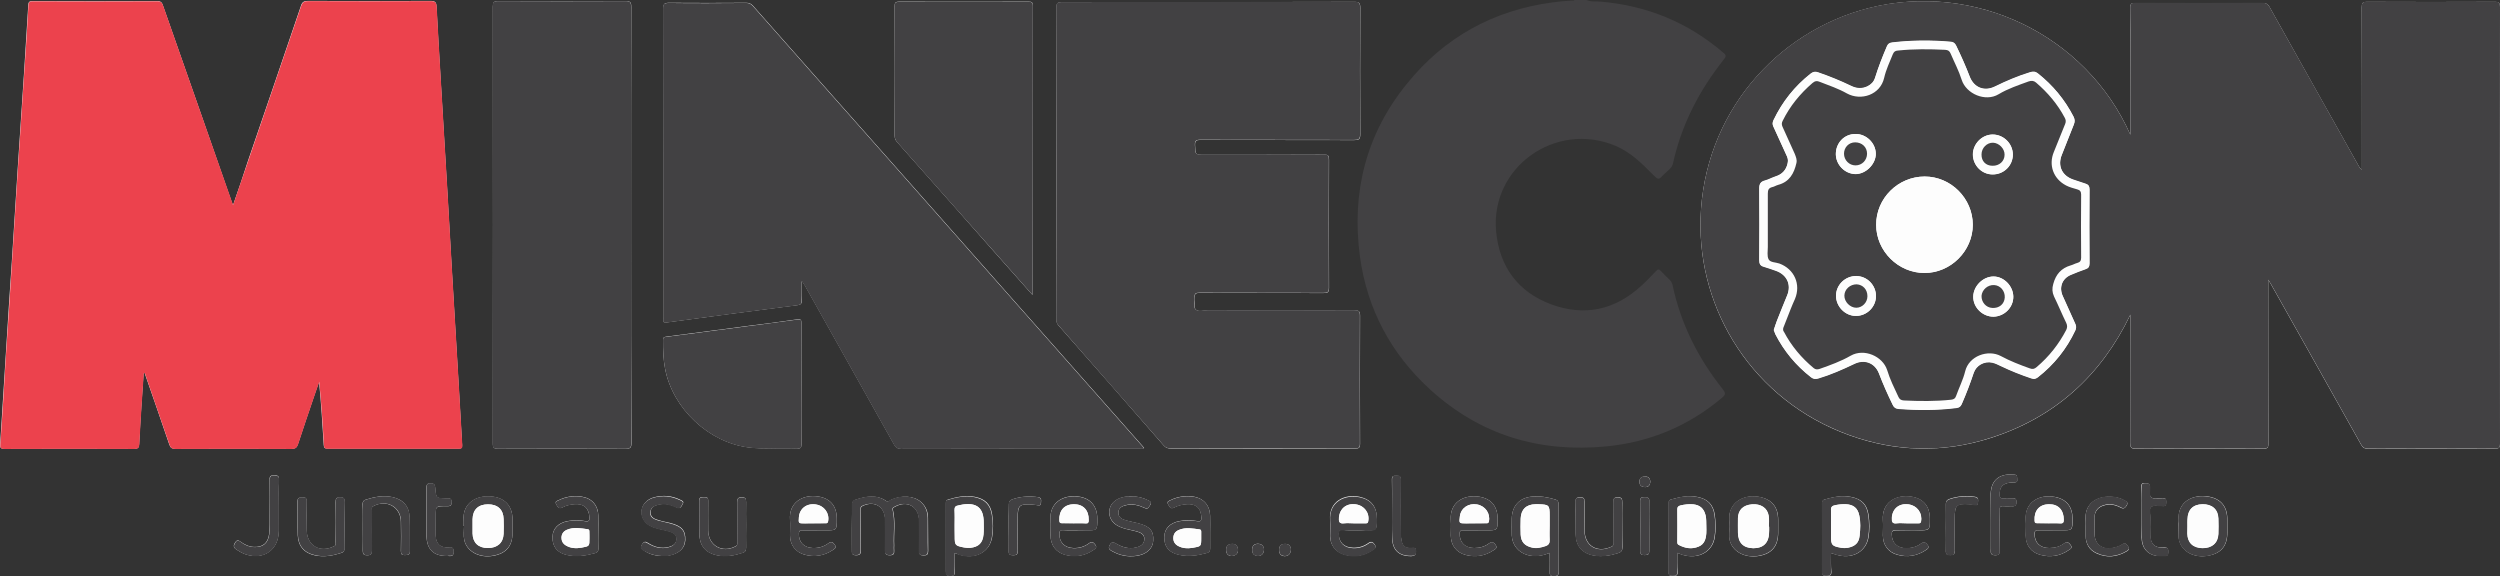
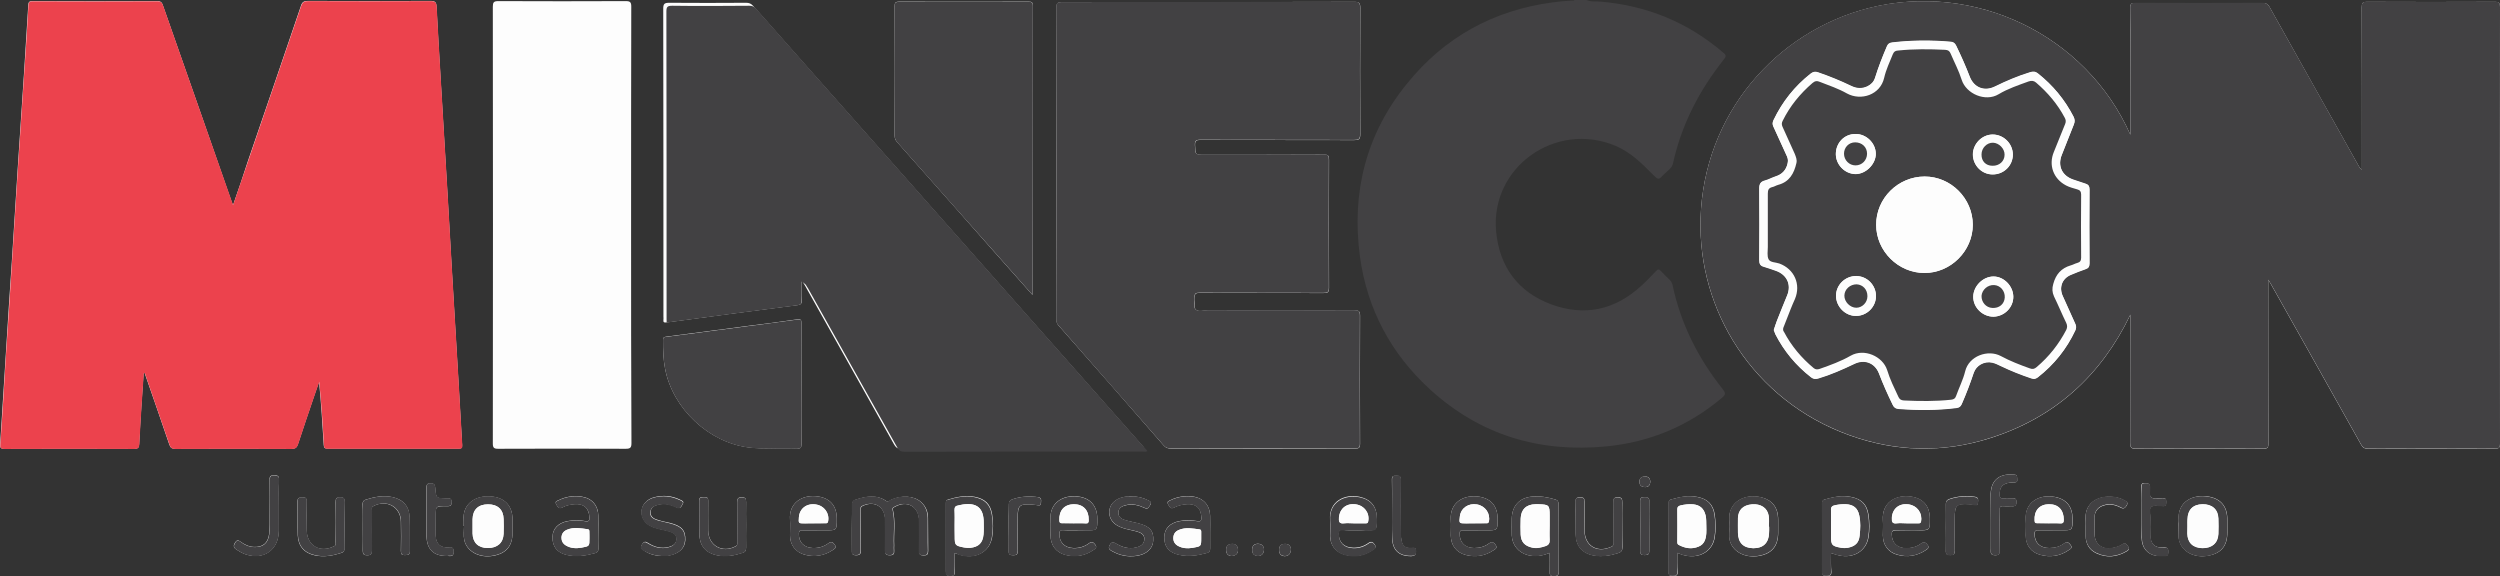
<svg xmlns="http://www.w3.org/2000/svg" version="1.1" id="Layer_1" x="0px" y="0px" viewBox="0 0 1345.3 310" style="enable-background:new 0 0 1345.3 310;" xml:space="preserve">
  <rect x="0" y="0" width="1345.3" height="310" fill="#333333" stroke="none" />
  <style type="text/css">
	.st0{fill:#FDFDFD;}
	.st1{fill:#424143;}
	.st2{fill:#EC424D;}
</style>
  <g>
    <path class="st0" d="M1146.4,72.5c-24-54.1-84.3-82.4-140.5-68.2c-50.5,12.8-89.1,57.5-90.8,113.2c-1.5,49.6,28.3,98,80,116.7   c24.9,9,50.3,9.6,75.5,1.7c34.9-11,59.9-33.5,75.8-66.5c0,0.8,0,1.7,0,2.5c0,22.2,0,44.3-0.1,66.5c0,2.3,0.4,3.1,3,3.1   c22.8-0.1,45.6-0.1,68.5,0c2.3,0,2.9-0.5,2.9-2.9c-0.1-28.2-0.1-56.5-0.1-84.7c0-0.9,0-1.7,0-3.3c0.8,1.3,1.3,2,1.7,2.8   c16.1,28.6,32.2,57.2,48.2,85.8c0.9,1.7,1.9,2.3,3.9,2.3c22.6-0.1,45.3-0.1,67.9,0c2.2,0,3-0.4,3-2.8c-0.1-78.3-0.1-156.6,0-234.9   c0-2.2-0.5-2.8-2.8-2.8c-22.9,0.1-45.8,0.1-68.7,0c-2.5,0-2.9,0.7-2.9,3c0.1,28.2,0.1,56.5,0.1,84.7c0,0.9,0,1.8,0,2.7   c-0.8-0.6-1.2-1.2-1.6-1.8c-16.1-28.6-32.1-57.2-48.1-85.8c-1-1.8-2.1-2.2-4-2.2c-22.7,0.1-45.5,0.1-68.2,0c-2.2,0-2.8,0.4-2.8,2.7   c0.1,15.8,0.1,31.6,0.1,47.5C1146.4,58.6,1146.4,65.5,1146.4,72.5z M125.4,110.4c-0.4-0.9-0.5-1.2-0.6-1.4   C112.5,73.8,100.2,38.5,87.8,3.3c-0.5-1.5-0.9-2.8-3.2-2.7c-22.4,0.1-44.8,0.1-67.1,0c-1.7,0-2.2,0.4-2.3,2.2   c-0.7,11.8-1.5,23.5-2.2,35.3c-1.2,18.2-2.4,36.3-3.6,54.5c-1,15.3-1.9,30.6-2.9,46c-1.2,18-2.4,36-3.5,54   c-1,15.4-1.9,30.8-2.9,46.2c-0.1,2.1,0.1,2.7,2.3,2.7c23.3-0.1,46.5-0.1,69.8,0c2,0,2.6-0.6,2.7-2.5c0.3-6.9,0.8-13.7,1.2-20.6   c0.4-5.9,0.8-11.8,1.2-17.8c0.9,0.1,0.8,0.7,0.9,1.2c4.3,12.5,8.7,24.9,12.9,37.4c0.6,1.7,1.3,2.3,3.2,2.3   c20.9-0.1,41.7-0.1,62.6,0c1.9,0,2.8-0.6,3.4-2.4c2.8-8.6,5.7-17.1,8.6-25.6c0.9-2.7,1.9-5.4,2.8-8.1c1.1,11.4,1.8,22.7,2.5,34   c0.1,1.4,0.4,2,2,2c23.5,0,47.1,0,70.6,0c1.5,0,2-0.4,1.9-1.9c-0.7-11.5-1.3-23-2-34.5c-1.2-20.2-2.4-40.4-3.6-60.7   c-0.8-13.4-1.5-26.7-2.3-40.1c-1.2-20.1-2.4-40.3-3.6-60.4c-0.8-13.5-1.6-26.9-2.3-40.4c-0.1-2.2-0.8-2.9-3.2-2.9   c-22,0.1-44,0.1-66.1,0c-2,0-3,0.6-3.6,2.5c-9.5,27.9-19,55.8-28.6,83.7C130.9,94.5,128.3,102.1,125.4,110.4z M568.5,87.4   c0,28.1,0,56.1,0,84.2c0,1.2,0,2.3,1,3.4c19,21.5,37.9,43.1,56.7,64.7c1.1,1.3,2.3,1.7,3.9,1.7c33,0,66.1,0,99.1,0   c2,0,2.7-0.4,2.7-2.6c-0.1-23-0.1-45.9,0-68.9c0-2.4-0.7-2.9-3-2.9c-26.3,0.1-52.6,0.1-78.9,0c-2.2,0-5.1,1-6.5-0.4   c-1.4-1.4-0.2-4.2-0.5-6.4c-0.3-2.1,0.5-2.6,2.6-2.6c22.2,0.1,44.4,0,66.6,0.1c2.2,0,3-0.3,3-2.8c-0.1-23-0.1-45.9,0-68.9   c0-2.2-0.4-2.8-2.7-2.8c-21.5,0.1-43,0.1-64.4,0.1c-5,0-4.8,0-5-5.1c-0.1-2.4,0.6-2.9,2.9-2.9c27.6,0.1,55.1,0,82.7,0.1   c2.5,0,3.3-0.4,3.3-3.1c-0.1-22.7-0.1-45.4,0-68.1c0-2.6-0.6-3.2-3.2-3.2c-52.5,0.1-104.9,0.2-157.4,0.2c-2.4,0-2.9,0.5-2.9,2.9   C568.6,31.8,568.5,59.6,568.5,87.4z M431.3,151.7c0.2-0.1,0.3-0.1,0.5-0.2c0.5,0.7,0.9,1.4,1.4,2.2c16,28.5,32,57,48,85.6   c0.9,1.5,1.8,2.2,3.7,2.2c42.8-0.1,85.6-0.1,128.4-0.1c0.7,0,1.6,0.2,2.4-0.3c-0.3-0.4-0.5-0.6-0.7-0.9   c-23.3-26.3-46.6-52.6-69.8-78.9c-21.2-24-42.4-47.9-63.6-71.9c-25.5-28.8-51-57.5-76.4-86.3c-1.1-1.2-2.1-1.6-3.7-1.6   c-13.8,0.1-27.6,0.1-41.4,0c-2.6,0-3.2,0.6-3.2,3.2c0.1,55.2,0.1,110.5,0.1,165.7c0,0.5,0.1,1.1,0,1.6c-0.2,1.4,0.3,1.7,1.8,1.5   c23.5-3.2,46.9-6.3,70.4-9.3c2-0.3,2.3-1,2.2-2.7C431.2,158.3,431.3,155,431.3,151.7z M339.6,121c0-39.1,0-78.3,0.1-117.4   c0-2.3-0.5-3-2.9-3c-22.9,0.1-45.8,0.1-68.7,0c-2.4,0-2.9,0.7-2.9,3c0.1,78.4,0.1,156.7,0,235.1c0,2.2,0.6,2.8,2.8,2.8   c22.9-0.1,45.8-0.1,68.7,0c2.5,0,3.1-0.6,3.1-3.1C339.6,199.2,339.6,160.1,339.6,121z M555.6,158.7c0.1-0.9,0.1-1.2,0.1-1.6   c0-51.4,0-102.8,0.1-154.1c0-2-0.8-2.1-2.4-2.1c-23.2,0-46.4,0.1-69.5,0c-2.1,0-2.5,0.6-2.5,2.5c0.1,23.1,0.1,46.3,0,69.4   c0,1.5,0.4,2.7,1.5,3.8c10.4,11.7,20.7,23.4,31.1,35.1C527.7,127.3,541.5,142.8,555.6,158.7z M431.3,206.7c0-10.9-0.1-21.8,0-32.7   c0-2.1-0.5-2.4-2.6-2.1c-8.7,1.3-17.5,2.4-26.3,3.5c-14.7,1.9-29.4,3.9-44.1,5.8c-1.3,0.2-1.5,0.7-1.5,1.8c0,5.2,0.1,10.3,1.1,15.4   c4.1,21.5,23.6,39.8,45.3,42.4c8.6,1,17.1,0.2,25.7,0.6c1.9,0.1,2.4-0.5,2.4-2.4C431.2,228.3,431.3,217.5,431.3,206.7z    M458.4,284.1c0,3.9,0,7.9,0,11.8c0,1.6-0.1,2.9,2.3,2.9c2.3,0,2.6-1,2.6-2.9c-0.1-7.1,0-14.3,0-21.4c0-0.8-0.3-1.6,0.9-2.2   c6.4-3.1,12,0.3,12.1,7.3c0,5.5,0.1,11.1,0,16.6c0,2,0.5,2.6,2.6,2.6c2.1,0,2.4-0.9,2.3-2.6c-0.1-0.9,0-1.8,0-2.7   c-0.3-6.4,0.8-12.9-0.7-19.2c-0.2-1,0.4-1.2,1-1.5c6.7-3.9,13.1-0.2,13.1,7.5c0,5.4,0.1,10.7,0,16.1c0,1.9,0.5,2.5,2.4,2.5   c1.9,0,2.5-0.5,2.5-2.4c-0.1-5.9,0-11.8-0.1-17.7c0-3.3-1.1-6.3-3.7-8.6c-3.7-3.4-10.6-3.9-16.2-1.2c-0.8,0.4-1.4,1.4-2.6,0.6   c-5.3-3.6-10.9-2.5-16.4-0.7c-1.4,0.5-1.9,1.2-1.9,2.7C458.5,275.7,458.4,279.9,458.4,284.1z M833.9,297.5c0,3.7,0.1,7,0,10.3   c-0.1,1.9,0.8,2.2,2.4,2.2c1.6,0,2.5-0.2,2.4-2.2c-0.1-12.1-0.1-24.3,0-36.4c0-1.4-0.4-2.2-1.7-2.6c-4.1-1.2-8.2-2-12.4-1.6   c-7,0.6-11,5.1-11.1,12c0,2.9-0.1,5.9,0,8.8c0.2,5.2,3.5,9.3,8.6,10.7C826,299.7,829.8,299.2,833.9,297.5z M985.3,297.6   c1.7,0.5,3,1,4.4,1.3c7.7,1.7,14.5-2.3,15.8-9.7c0.7-4,0.6-8.2,0-12.3c-0.9-5.6-3.8-8.4-9.4-9.5c-4.9-1-9.6,0.1-14.2,1.4   c-1.2,0.3-1.3,1.2-1.3,2.3c0,12.2,0.1,24.5,0,36.7c0,2,0.9,2.1,2.5,2.1c1.6,0,2.5-0.3,2.4-2.2C985.2,304.5,985.3,301.2,985.3,297.6   z M902.6,297.5c1.1,0.4,1.8,0.7,2.6,1c8.6,2.7,16.4-1.4,17.6-9.5c0.6-3.9,0.5-7.9,0-11.8c-0.8-5.7-3.8-8.7-9.4-9.8   c-4.9-1-9.6,0.1-14.2,1.4c-1.2,0.3-1.3,1.2-1.3,2.3c0,12.2,0.1,24.5,0,36.7c0,2,0.9,2.1,2.5,2.1c1.6,0,2.5-0.3,2.4-2.2   C902.5,304.5,902.6,301.2,902.6,297.5z M513.7,297.6c0.9,0.3,1.7,0.6,2.4,0.8c8.6,2.8,16.4-1.2,17.8-9.3c0.7-4,0.6-8.2,0-12.3   c-0.9-5.6-3.8-8.4-9.5-9.5c-4.9-0.9-9.6,0.1-14.2,1.5c-1.2,0.4-1.2,1.3-1.2,2.3c0,12.1,0,24.3,0,36.4c0,1.7,0.5,2.4,2.3,2.3   c1.7,0,2.7-0.2,2.6-2.3C513.6,304.4,513.7,301.1,513.7,297.6z M1028,285.4c1.4,0,2.9,0,4.3,0c6.2,0,6.2,0,6.2-6.1   c0-6.7-3.3-10.9-9.8-12c-8.5-1.4-16.1,3.2-15.5,12.5c0.2,2.8,0,5.5,0,8.3c0,5.1,2.8,9,7.6,10.4c5.5,1.6,10.8,0.7,15.6-2.5   c0.9-0.6,2-1.3,0.9-2.7c-1-1.3-1.9-2-3.5-0.8c-2.4,1.8-5.1,2.5-8,2.5c-5,0-7.8-2.9-7.8-7.5c0-1.5,0.4-2,1.9-2   C1022.6,285.5,1025.3,285.4,1028,285.4z M439.9,285.4c1.4,0,2.9,0,4.3,0c6.1,0,6.1,0,6.1-6.2c0-6.7-3.3-10.9-9.8-12   c-8.5-1.4-16.1,3.2-15.4,12.5c0.2,2.8,0,5.5,0,8.3c0,5.2,3,9.1,7.9,10.5c5.4,1.4,10.4,0.6,15.1-2.5c1-0.7,2.3-1.2,1.1-2.9   c-1-1.4-1.9-1.9-3.5-0.7c-2.4,1.8-5.3,2.6-8.3,2.5c-4.9-0.2-7.7-3.2-7.5-7.9c0.1-1.3,0.5-1.7,1.7-1.6   C434.4,285.5,437.2,285.4,439.9,285.4z M795.5,285.4c1.4,0,2.9,0,4.3,0c6.1,0,6.1,0,6.1-6.1c0-6.7-3.3-10.9-9.8-12   c-8.5-1.4-16.1,3.2-15.4,12.5c0.2,2.8,0,5.5,0,8.3c0,5.2,2.9,9.1,7.9,10.5c5.4,1.4,10.4,0.6,15.1-2.5c1-0.7,2.3-1.2,1.1-2.9   c-1-1.4-1.9-1.9-3.5-0.8c-2.4,1.8-5.1,2.5-8,2.5c-5,0-8-3.1-7.8-7.9c0.1-1.3,0.5-1.7,1.7-1.6C789.9,285.5,792.7,285.4,795.5,285.4z    M1104.8,285.4c1.4,0,2.9,0,4.3,0c6.2,0,6.2,0,6.2-6.3c0-6.4-3.2-10.5-9.5-11.7c-8.2-1.6-16.4,2.7-15.7,12.4c0.2,2.8,0,5.5,0,8.3   c0,5.1,2.7,9,7.6,10.4c5.5,1.6,10.8,0.8,15.6-2.5c0.9-0.6,2.1-1.2,1-2.7c-1-1.3-1.8-2.1-3.5-0.9c-2.3,1.8-5.1,2.5-8,2.5   c-5,0-7.9-2.9-7.9-7.5c0-1.4,0.3-2.1,1.9-2C1099.4,285.5,1102.1,285.4,1104.8,285.4z M651.2,286.5c0-2.9,0.1-5.9,0-8.8   c-0.1-5.7-3.5-9.6-9.1-10.5c-4.2-0.6-8.4,0-12.2,1.9c-0.9,0.4-2.3,0.8-1.3,2.3c0.7,1.1,1.2,2.8,3.2,1.7c2.1-1.1,4.3-1.6,6.7-1.8   c5.2-0.4,7.9,2.2,8,7.3c0,1.6-0.4,2-2,1.8c-3.3-0.5-6.6-0.7-9.9,0c-5.1,1-8,4.1-8.1,8.5c-0.1,5.2,2.5,8.4,7.8,9.6   c5.2,1.2,10.3,0.4,15.3-1c1.3-0.4,1.6-1.1,1.6-2.3C651.2,292.4,651.2,289.5,651.2,286.5z M322,286.3c0-2.9,0.1-5.7,0-8.6   c-0.1-5.8-3.4-9.6-9.1-10.5c-4.2-0.6-8.4,0-12.2,1.9c-0.9,0.4-2.3,0.7-1.4,2.2c0.7,1.2,1.3,2.9,3.4,1.7c2-1.1,4.2-1.5,6.4-1.7   c5.1-0.4,7.7,2,8.1,7c0.1,1.7-0.3,2.4-2.2,2.1c-3.2-0.6-6.4-0.6-9.6,0c-5.1,1-8,4.1-8.1,8.5c-0.1,5.2,2.5,8.5,7.7,9.7   c5.2,1.2,10.3,0.4,15.3-1c1.3-0.4,1.7-1,1.7-2.3C321.9,292.4,322,289.4,322,286.3z M730.6,285.4c1.3,0,2.7,0,4,0   c6.3,0,6.3,0,6.3-6.3c0-6.5-3.1-10.4-9.4-11.8c-7.8-1.6-16.5,2.3-15.8,12.5c0.2,2.8,0,5.5,0,8.3c0,5.1,3,9.1,8,10.4   c5.3,1.4,10.3,0.6,14.8-2.5c1.1-0.7,2.5-1.3,1.2-3.1c-1.1-1.5-2-1.7-3.5-0.6c-2.4,1.7-5.1,2.5-8.1,2.4c-4.9-0.1-7.8-3-7.7-7.7   c0-1.4,0.3-1.9,1.8-1.9C725,285.5,727.8,285.4,730.6,285.4z M580.1,285.4c1.4,0,2.9,0,4.3,0c6.1,0,6.1,0,6.1-6.2   c0-6.7-3.5-11.1-10.1-12c-8.8-1.2-15.8,3.7-15.1,12.6c0.2,2.8,0,5.5,0,8.3c0,5,2.8,9,7.7,10.4c5.5,1.5,10.6,0.7,15.3-2.5   c1-0.7,2.3-1.3,1.1-2.9c-1-1.4-1.9-1.9-3.5-0.7c-2.4,1.8-5.3,2.6-8.3,2.5c-4.9-0.2-7.7-3.2-7.5-7.9c0.1-1.3,0.5-1.7,1.7-1.7   C574.6,285.5,577.4,285.4,580.1,285.4z M249.5,283c0.1,0,0.1,0,0.2,0c0,2.5-0.4,5.1,0.1,7.5c1.3,6.3,8.2,10,15.7,8.6   c7-1.3,10.3-5.3,10.3-12.4c0-2.4,0-4.8,0-7.2c0-7.8-4.9-12.4-13.2-12.4c-8.5,0-13.7,5.5-13.1,12.5   C249.6,280.7,249.5,281.8,249.5,283z M930.5,283.2c0.2,2.5-0.3,5,0.3,7.5c1.5,6.2,8.2,9.7,15.6,8.5c7.1-1.2,10.5-5.3,10.5-12.5   c0-2.3,0-4.6,0-7c0-6.9-3.4-11-10.2-12.3c-7.5-1.4-14.2,2.1-15.8,8.4C930.2,278.2,930.7,280.7,930.5,283.2z M1172.3,283.5   c0.1,2.1-0.3,4.6,0.3,7.1c1.5,6.3,8.3,9.9,15.8,8.4c7-1.3,10.2-5.3,10.2-12.5c0-2.3,0-4.6,0-7c0-6.9-3.4-11.1-10.1-12.3   c-8.2-1.4-17.1,2.6-16.1,13.1C1172.3,281.3,1172.3,282.2,1172.3,283.5z M357.4,299.2c0.3,0,1.3,0,2.3-0.2c5.6-1,8.9-4,9.1-8.3   c0.2-5.3-1.9-7.7-8.2-9.3c-2.2-0.5-4.4-0.9-6.5-1.6c-2.1-0.6-4.2-1.6-4-4.3c0.1-2.6,2.1-3.5,4.4-4c3.4-0.8,6.6,0,9.6,1.5   c2.1,1,2.5-0.4,3.2-1.6c1.1-1.7-0.3-2-1.3-2.5c-4.5-2.2-9.2-2.6-14.1-1.3c-1.9,0.5-3.6,1.5-4.9,3.1c-3.2,3.9-1.9,9.5,2.7,12.1   c3.3,1.8,7,2.1,10.5,3.1c2,0.6,4,1.6,3.9,4.1c-0.1,2.6-1.9,3.7-4.1,4.3c-4.1,1.1-7.8,0.1-11.2-2.1c-1.4-0.9-2.2-1-3.2,0.6   c-1,1.7-0.7,2.5,0.9,3.4C349.5,298.3,353,299.3,357.4,299.2z M608.9,267.1c-0.6,0-1.3-0.1-1.9,0c-2.6,0.3-5.1,0.9-7.2,2.6   c-4.2,3.3-3.8,9.8,0.9,12.8c3.3,2.1,7.2,2.5,10.9,3.5c2.1,0.6,4.2,1.5,4.2,4.2c-0.1,2.7-2,3.8-4.3,4.4c-4,1-7.6-0.1-11-2.1   c-1.4-0.8-2.2-1-3.2,0.6c-1,1.6-0.7,2.5,0.9,3.4c4.1,2.4,8.5,3.3,13.1,2.7c5.6-0.7,9.1-3.9,9.3-8.3c0.3-5.3-1.9-7.7-8.2-9.3   c-2.3-0.6-4.7-1-7-1.7c-2-0.6-3.7-1.7-3.6-4.1c0.1-2.5,1.9-3.4,4.1-3.9c3.6-0.9,6.9,0,10.1,1.5c1.9,0.9,2.2-0.6,3-1.7   c1-1.4-0.1-1.9-1.1-2.4C615.1,267.8,612.1,267.1,608.9,267.1z M195.2,283.9c0,4,0.1,8,0,12.1c0,1.7,0.1,2.8,2.4,2.8   c2.1,0,2.5-0.8,2.5-2.7c-0.1-7.1-0.1-14.3,0-21.4c0-0.8-0.4-1.7,0.7-2.3c7.1-3.9,14.8,0.4,14.9,8.3c0.1,5.3,0.1,10.5,0,15.8   c0,1.8,0.6,2.3,2.3,2.2c1.5-0.1,2.6,0,2.5-2.1c-0.1-6.1,0.1-12.1-0.1-18.2c-0.2-5.9-3.4-9.6-9.2-10.9c-5-1.1-9.8-0.1-14.5,1.4   c-1.2,0.4-1.6,1.2-1.6,2.4C195.3,275.5,195.2,279.7,195.2,283.9z M185.5,282.4c0-4-0.1-8,0-12.1c0-1.8-0.3-2.7-2.5-2.7   c-2.2,0-2.4,0.9-2.4,2.7c0.1,7.1,0.1,14.1,0,21.2c0,0.9,0.4,1.9-0.9,2.5c-7.6,3.8-14.6-0.4-14.7-8.8c0-5.2-0.1-10.4,0-15.5   c0-1.8-0.7-2.1-2.3-2c-1.4,0.1-2.6-0.1-2.6,2c0.1,6.1-0.1,12.2,0.1,18.2c0.2,6,3.5,9.8,9.4,11c4.9,1,9.6,0.1,14.2-1.4   c1.4-0.5,1.6-1.4,1.6-2.7C185.5,290.6,185.5,286.5,185.5,282.4z M401.5,282.5c0-4.1-0.1-8.2,0-12.3c0-1.8-0.3-2.6-2.3-2.6   c-2.1,0-2.5,0.7-2.5,2.6c0.1,7.1,0.1,14.3,0,21.4c0,0.8,0.4,1.7-0.8,2.3c-7.1,3.9-14.7-0.3-14.8-8.4c0-5.4-0.1-10.7,0-16.1   c0-2-1.1-1.9-2.4-1.9c-1.3,0-2.5-0.1-2.4,1.9c0.1,6.2-0.1,12.3,0.1,18.5c0.2,6,3.6,9.7,9.5,10.9c4.8,1,9.4,0.1,13.9-1.4   c1.3-0.4,1.7-1.3,1.7-2.7C401.4,290.7,401.5,286.6,401.5,282.5z M873,282.3c0-3.9-0.1-7.9,0-11.8c0-1.8-0.1-3-2.5-2.9   c-2.3,0-2.3,1.1-2.3,2.8c0.1,7.1,0,14.1,0,21.2c0,0.9,0.4,1.8-0.9,2.5c-7.8,3.7-14.6-0.4-14.6-8.9c0-5.1-0.1-10.2,0-15.3   c0-1.8-0.6-2.3-2.3-2.3c-1.7,0-2.6,0.3-2.6,2.3c0.1,5.8,0,11.6,0.1,17.4c0.1,6.4,3.4,10.4,9.7,11.6c4.5,0.8,8.9,0.1,13.2-1.3   c1.8-0.6,2.3-1.5,2.3-3.3C873,290.3,873,286.3,873,282.3z M1122.3,283c0,1.8,0,3.6,0,5.4c0.1,4.2,1.9,7.5,5.7,9.3   c5.7,2.7,11.2,2.1,16.6-1.1c1.1-0.7,1.4-1.5,0.5-2.6c-0.8-1-1.3-2.2-2.9-1.1c-1.8,1.2-3.9,1.8-6,2.1c-5.3,0.8-9.1-2.4-9.1-7.8   c0-2.9-0.1-5.9,0-8.8c0.1-3.3,2-5.5,5.1-6.4c3.2-1,6.2-0.3,9,1.2c1.7,0.9,2.3,0.1,3.2-1.1c1-1.7,0-2.2-1.2-2.8   c-1.9-1.1-4-1.7-6.1-1.9c-8.6-0.9-15.7,3.6-14.8,12.9C1122.4,281,1122.3,282,1122.3,283z M150.1,272.5c0-4.8-0.1-9.6,0-14.5   c0.1-2.2-1-2.2-2.7-2.2c-1.7-0.1-2.4,0.5-2.3,2.2c0.1,6.3,0,12.7,0,19c0,3.5,0.1,7-0.3,10.4c-0.6,4.8-3.4,7.1-8.1,6.9   c-2.8-0.1-5.2-1.3-7.4-2.9c-1.3-1-1.9-0.7-2.8,0.5c-1,1.6-1,2.7,0.7,3.8c1.6,1,3.2,2,5,2.6c9.8,3.2,17.8-2.5,17.8-12.8   C150.1,281.3,150.1,276.9,150.1,272.5z M1071.3,280.7c0,4.9,0,9.8,0,14.7c0,1.6-0.6,3.3,2.3,3.4c2.8,0,2.4-1.5,2.4-3.2   c0-7,0.1-13.9-0.1-20.9c0-1.9,0.6-2.5,2.4-2.3c1.2,0.1,2.5,0,3.8,0c1.6,0.1,3,0.1,3-2.2c0-2.3-1.3-2.1-2.8-2.1c-1.5,0-3-0.1-4.6,0   c-1.2,0.1-1.7-0.3-1.7-1.6c-0.2-4.8,2.1-6.9,7.5-6.9c1.2,0,2.2,0,2-1.6c-0.1-1.1,0.2-2.5-1.5-2.6c-7-0.7-12.5,2-12.8,10.3   C1071.2,270.7,1071.3,275.7,1071.3,280.7z M240.4,299.2c0.3,0,0.5,0,0.8,0c1.8,0.2,3,0,2.9-2.5c-0.1-2.5-1.4-2.1-3-2.1   c-4.2,0.2-6.5-1.9-6.7-6.2c-0.1-3.5,0-7,0-10.4c0-5.6,0-5.6,5.7-5.6c1.6,0,3,0.2,2.9-2.2c0-2.3-1.4-2-2.8-2c-5.5,0-5.6,0-6-5.6   c-0.1-1.8-0.7-2.5-2.6-2.5c-2,0-2.1,0.9-2.1,2.5c0,8.7,0,17.3,0,26C229.7,295.6,233.3,299.2,240.4,299.2z M1152.4,275.9   c0,4.5,0,8.9,0,13.4c0.1,5.4,3,9,8,9.8c1.2,0.2,2.5,0,3.7,0.1c1.9,0.2,2.7-0.3,2.7-2.4c0-2.1-1-2.3-2.7-2.2c-4.6,0.3-6.8-1.8-7-6.4   c-0.1-3.2-0.1-6.4,0-9.6c0.1-2-0.9-4.7,0.5-5.9c1.2-1,3.7-0.3,5.7-0.4c0.1,0,0.2,0,0.3,0c1.7,0.2,2.1-0.6,2.1-2.2   c0-1.7-0.6-2.2-2.2-2.1c-2,0.1-4.4,0.7-5.8-0.3c-1.6-1.1-0.6-3.8-0.8-5.8c-0.2-1.9-1.3-1.9-2.8-2c-1.6,0-1.9,0.8-1.9,2.2   C1152.5,266.8,1152.4,271.4,1152.4,275.9z M749.1,273.8c0,5.2-0.1,10.3,0,15.5c0.1,6.8,3.7,10.1,10.4,10c1.8-0.1,2.4-0.7,2.5-2.5   c0-2.1-0.9-2-2.5-1.9c-3.4,0.2-4.8-0.9-5.4-4.2c-0.2-1.2-0.3-2.5-0.3-3.7c0-9.6-0.1-19.3,0-28.9c0-1.9-0.9-2.1-2.4-2.1   c-1.6,0-2.5,0.2-2.4,2.2C749.1,263.2,749.1,268.5,749.1,273.8z M1047.1,284c0,4.1,0.1,8.2,0,12.3c-0.1,1.9,0.6,2.4,2.4,2.4   c1.9,0,2.5-0.6,2.4-2.5c-0.1-5.9,0-11.8,0-17.7c0-6.7,0.9-7.6,7.7-7.2c0.8,0,1.6,0.2,2.4,0.3c1,0.1,2.3,0.7,2.4-1.1   c0-1.3,0.6-2.9-1.7-3.2c-4.7-0.6-9.2-0.4-13.7,1.2c-1.4,0.5-1.9,1.3-1.9,2.7C1047.2,275.6,1047.1,279.8,1047.1,284z M542.8,284   c0,4.1,0.1,8.2,0,12.3c-0.1,1.9,0.5,2.5,2.4,2.5c1.9,0,2.5-0.5,2.5-2.4c-0.1-5.9,0-11.8,0-17.7c0-6.8,0.9-7.6,7.7-7.2   c0.8,0,1.6,0.2,2.4,0.3c1,0.1,2.3,0.7,2.4-1.1c0-1.3,0.6-2.9-1.7-3.2c-4.7-0.6-9.2-0.4-13.7,1.2c-1.4,0.5-1.9,1.2-1.9,2.7   C542.8,275.6,542.8,279.8,542.8,284z M887.5,283.4c0-4.6-0.1-9.1,0-13.7c0.1-1.9-0.9-2.1-2.5-2.2c-1.6,0-2.4,0.2-2.4,2.2   c0.1,8.9,0.1,17.9,0,26.8c0,1.9,0.8,2.2,2.4,2.2c1.6,0,2.5-0.2,2.5-2.2C887.5,292.2,887.5,287.8,887.5,283.4z M694.7,295.5   c-0.2-1.7-1.2-2.9-3.4-2.8c-2.1,0.1-3,1.2-3,3.3c0,2.1,1,3.2,3,3.3C693.3,299.3,694.7,297.9,694.7,295.5z M680.2,295.5   c-0.2-1.7-1.2-2.9-3.4-2.9c-2.1,0.1-3,1.2-3,3.2c0,2.1,1,3.2,3,3.3C678.8,299.3,680.2,297.9,680.2,295.5z M662.7,299.2   c2.3-0.1,3.7-1.5,3.5-3.5c-0.2-2-1.3-3.1-3.3-3c-2.2,0.1-3.2,1.3-3.1,3.5C659.9,298.3,661.1,299.1,662.7,299.2z M888.1,259.3   c-0.1-1.8-1-2.9-2.8-2.9c-1.9,0-3.1,0.9-3.1,2.8c0,1.9,1.1,2.9,3,2.9C887.1,262.2,887.9,261.1,888.1,259.3z" />
    <path class="st1" d="M853.8,0c2.5,1.2,5.2,0.6,7.8,0.9c24.9,2.2,46.8,11.2,65.8,27.5c1.6,1.3,1.5,2,0.3,3.5   c-13.2,16.6-22.8,35-27.4,55.9c-0.6,2.9-3.2,4.2-5,6.1c-2.8,3-2.9,3-5.9,0c-6-6.1-12-12-20-15.4c-32.3-13.6-67.6,11.5-64.3,46.2   c1.8,18.8,11.8,32.5,29.7,39.1c17.9,6.6,34.3,3,48.4-10c2.8-2.5,5.4-5.3,8-8c0.9-1,1.6-1.1,2.5,0c1.6,1.7,3.3,3.3,4.9,4.9   c0.7,0.7,1.1,1.5,1.4,2.5c4.4,21,13.8,39.6,27.1,56.3c1.5,2,1.6,2.8-0.4,4.5c-18,15.2-38.8,23.9-62.2,26.2   c-35.9,3.5-67.8-6-94.7-30.4c-21.2-19.3-34.1-43.3-38-71.8c-4.6-34.6,3.3-66,25.5-93.2c20.1-24.8,46.3-39.2,78-43.5   c3.5-0.5,7.1-0.8,10.7-1c0.5,0,1.1,0.2,1.3-0.5C849.5,0,851.6,0,853.8,0z" />
    <path class="st1" d="M1146.4,72.5c0-6.9,0-13.9,0-20.8c0-15.8,0.1-31.6-0.1-47.5c0-2.3,0.7-2.7,2.8-2.7c22.7,0.1,45.5,0.1,68.2,0   c1.9,0,3,0.5,4,2.2c16,28.6,32.1,57.2,48.1,85.8c0.3,0.6,0.7,1.2,1.6,1.8c0-0.9,0-1.8,0-2.7c0-28.2,0-56.5-0.1-84.7   c0-2.3,0.4-3,2.9-3c22.9,0.1,45.8,0.1,68.7,0c2.3,0,2.8,0.6,2.8,2.8c-0.1,78.3-0.1,156.6,0,234.9c0,2.5-0.7,2.9-3,2.8   c-22.6-0.1-45.3-0.1-67.9,0c-2,0-3-0.6-3.9-2.3c-16-28.6-32.1-57.2-48.2-85.8c-0.4-0.7-0.9-1.4-1.7-2.8c0,1.6,0,2.4,0,3.3   c0,28.2,0,56.5,0.1,84.7c0,2.4-0.6,2.9-2.9,2.9c-22.8-0.1-45.6-0.1-68.5,0c-2.6,0-3-0.8-3-3.1c0.1-22.2,0-44.3,0.1-66.5   c0-0.8,0-1.7,0-2.5c-15.9,33-40.9,55.5-75.8,66.5c-25.2,8-50.6,7.3-75.5-1.7c-51.7-18.7-81.5-67.1-80-116.7   c1.7-55.7,40.3-100.4,90.8-113.2C1062.1-9.9,1122.4,18.4,1146.4,72.5z M954.5,177.6c0.3,0.7,0.5,1.3,0.8,2   c4.7,9.2,11.1,17,19.3,23.3c1.3,1,2.5,1.1,3.9,0.6c6.7-2,13.1-4.8,19.3-7.8c5.5-2.7,11.1-0.5,13.3,5.1c2.2,5.7,4.7,11.3,7.4,16.9   c0.7,1.5,1.6,2,3.2,2.2c10.4,0.8,20.7,0.8,31.1-0.5c1.6-0.2,2.3-0.8,2.9-2.2c2.4-5.5,4.5-11,6.4-16.7c1.4-4.1,5.7-6.5,10-5.5   c1.6,0.3,3,1.1,4.5,1.8c5.4,2.6,10.9,4.8,16.6,6.7c1.4,0.5,2.3,0.2,3.4-0.6c8.8-6.8,15.5-15.2,20.2-25.3c0.5-1.1,0.6-2.1,0-3.3   c-2.3-5-4.5-10.1-6.8-15.1c-2.1-4.6-0.4-9.4,4.3-11.4c2.6-1.1,5.3-2.2,8-3.1c1.6-0.6,2.1-1.4,2.1-3.1c-0.1-13.2-0.1-26.5,0-39.7   c0-1.7-0.5-2.6-2.1-3.1c-2.2-0.7-4.4-1.5-6.6-2.2c-6.2-2.1-8.6-7.5-6.2-13.4c2.2-5.4,4.3-10.9,6.5-16.4c0.6-1.5,0.5-2.7-0.2-4.1   c-4.7-9.1-11.1-16.8-19.1-23.2c-1.3-1.1-2.5-1.2-4.2-0.7c-6.6,2-12.9,4.7-19,7.7c-5.7,2.8-11.2,0.6-13.5-5.2   c-2.2-5.7-4.7-11.3-7.4-16.9c-0.7-1.4-1.6-1.9-3.1-2c-10.5-0.9-20.9-0.8-31.3,0.4c-1.5,0.2-2.2,0.7-2.8,2c-2.4,5.6-4.6,11.2-6.4,17   c-0.7,2.2-2.1,3.6-4.1,4.6c-3,1.4-5.8,1.2-8.7-0.2c-5.8-2.8-11.7-5.2-17.8-7.3c-1.7-0.6-2.8-0.3-4.1,0.7   c-8.6,6.8-15.2,15.1-19.9,24.9c-0.6,1.2-0.7,2.3-0.1,3.5c2.5,5.3,4.8,10.7,7.3,16c0.6,1.4,0.6,2.6,0.3,4.1c-0.9,3.6-3,5.7-6.5,6.8   c-1.9,0.6-3.8,1.7-5.7,2.2c-2.3,0.6-3,1.8-3,4.2c0.1,12.9,0.1,25.7,0,38.6c0,1.9,0.5,3,2.4,3.5c2.2,0.6,4.4,1.4,6.6,2.2   c6,2.1,8.4,7.5,6,13.3c-1.9,4.6-3.8,9.2-5.6,13.9C955.5,174.5,955,176,954.5,177.6z" />
    <path class="st2" d="M125.4,110.4c2.8-8.3,5.5-16,8.1-23.6C143,58.9,152.6,31,162.1,3.1c0.7-1.9,1.6-2.5,3.6-2.5   c22,0.1,44,0.1,66.1,0c2.4,0,3,0.8,3.2,2.9c0.7,13.5,1.5,26.9,2.3,40.4c1.2,20.1,2.4,40.3,3.6,60.4c0.8,13.4,1.5,26.7,2.3,40.1   c1.2,20.2,2.4,40.4,3.6,60.7c0.7,11.5,1.3,23,2,34.5c0.1,1.6-0.4,1.9-1.9,1.9c-23.5,0-47.1,0-70.6,0c-1.6,0-1.9-0.6-2-2   c-0.6-11.3-1.4-22.6-2.5-34c-0.9,2.7-1.9,5.4-2.8,8.1c-2.9,8.5-5.8,17-8.6,25.6c-0.6,1.8-1.5,2.4-3.4,2.4   c-20.9-0.1-41.7-0.1-62.6,0c-1.9,0-2.6-0.6-3.2-2.3c-4.3-12.5-8.6-24.9-12.9-37.4c-0.2-0.5,0-1.1-0.9-1.2   c-0.4,5.9-0.8,11.8-1.2,17.8c-0.4,6.9-0.9,13.7-1.2,20.6c-0.1,1.9-0.7,2.5-2.7,2.5c-23.3-0.1-46.5-0.1-69.8,0   c-2.2,0-2.5-0.6-2.3-2.7c1.1-15.4,2-30.8,2.9-46.2c1.2-18,2.4-36,3.5-54c1-15.3,1.9-30.6,2.9-46c1.2-18.2,2.4-36.3,3.6-54.5   c0.8-11.8,1.6-23.5,2.2-35.3c0.1-1.8,0.6-2.2,2.3-2.2c22.4,0.1,44.8,0.1,67.1,0c2.3,0,2.6,1.2,3.2,2.7   c12.3,35.2,24.7,70.5,37.1,105.7C125,109.3,125.1,109.5,125.4,110.4z" />
    <path class="st1" d="M568.5,87.4c0-27.8,0-55.6-0.1-83.4c0-2.4,0.6-2.9,2.9-2.9c52.5,0,104.9,0,157.4-0.2c2.6,0,3.2,0.6,3.2,3.2   c-0.1,22.7-0.1,45.4,0,68.1c0,2.7-0.8,3.1-3.3,3.1c-27.6-0.1-55.1,0-82.7-0.1c-2.4,0-3,0.6-2.9,2.9c0.2,5.1,0,5.1,5,5.1   c21.5,0,43,0,64.4-0.1c2.3,0,2.7,0.7,2.7,2.8c-0.1,23-0.1,45.9,0,68.9c0,2.5-0.8,2.8-3,2.8c-22.2-0.1-44.4,0-66.6-0.1   c-2.1,0-2.9,0.5-2.6,2.6c0.3,2.2-0.9,5.1,0.5,6.4c1.4,1.4,4.3,0.4,6.5,0.4c26.3,0,52.6,0.1,78.9,0c2.3,0,3,0.5,3,2.9   c-0.1,23-0.1,45.9,0,68.9c0,2.2-0.6,2.6-2.7,2.6c-33-0.1-66.1-0.1-99.1,0c-1.6,0-2.8-0.4-3.9-1.7c-18.9-21.6-37.8-43.2-56.7-64.7   c-1-1.1-1-2.2-1-3.4C568.5,143.5,568.5,115.5,568.5,87.4z" />
-     <path class="st1" d="M431.3,151.7c0,3.3-0.1,6.6,0,9.9c0.1,1.7-0.3,2.4-2.2,2.7c-23.5,3-46.9,6.1-70.4,9.3   c-1.5,0.2-1.9-0.1-1.8-1.5c0.1-0.5,0-1.1,0-1.6c0-55.2,0-110.5-0.1-165.7c0-2.6,0.5-3.2,3.2-3.2c13.8,0.2,27.6,0.1,41.4,0   c1.6,0,2.6,0.4,3.7,1.6c25.4,28.8,50.9,57.5,76.4,86.3c21.2,23.9,42.4,47.9,63.6,71.9c23.3,26.3,46.6,52.6,69.8,78.9   c0.2,0.3,0.4,0.5,0.7,0.9c-0.8,0.6-1.6,0.3-2.4,0.3c-42.8,0-85.6,0-128.4,0.1c-1.9,0-2.8-0.7-3.7-2.2c-16-28.5-32-57.1-48-85.6   c-0.4-0.7-0.9-1.5-1.4-2.2C431.6,151.5,431.4,151.6,431.3,151.7z" />
-     <path class="st1" d="M339.6,121c0,39.1,0,78.3,0.1,117.4c0,2.4-0.6,3.1-3.1,3.1c-22.9-0.1-45.8-0.1-68.7,0c-2.2,0-2.8-0.6-2.8-2.8   c0.1-78.4,0.1-156.7,0-235.1c0-2.3,0.5-3,2.9-3c22.9,0.1,45.8,0.1,68.7,0c2.4,0,2.9,0.7,2.9,3C339.6,42.7,339.6,81.8,339.6,121z" />
+     <path class="st1" d="M431.3,151.7c0,3.3-0.1,6.6,0,9.9c0.1,1.7-0.3,2.4-2.2,2.7c-23.5,3-46.9,6.1-70.4,9.3   c0.1-0.5,0-1.1,0-1.6c0-55.2,0-110.5-0.1-165.7c0-2.6,0.5-3.2,3.2-3.2c13.8,0.2,27.6,0.1,41.4,0   c1.6,0,2.6,0.4,3.7,1.6c25.4,28.8,50.9,57.5,76.4,86.3c21.2,23.9,42.4,47.9,63.6,71.9c23.3,26.3,46.6,52.6,69.8,78.9   c0.2,0.3,0.4,0.5,0.7,0.9c-0.8,0.6-1.6,0.3-2.4,0.3c-42.8,0-85.6,0-128.4,0.1c-1.9,0-2.8-0.7-3.7-2.2c-16-28.5-32-57.1-48-85.6   c-0.4-0.7-0.9-1.5-1.4-2.2C431.6,151.5,431.4,151.6,431.3,151.7z" />
    <path class="st1" d="M555.6,158.7c-14.1-15.9-27.8-31.4-41.6-46.9c-10.4-11.7-20.7-23.4-31.1-35.1c-1-1.2-1.5-2.3-1.5-3.8   c0-23.1,0.1-46.3,0-69.4c0-1.9,0.4-2.5,2.5-2.5C507.1,1,530.2,1,553.4,1c1.5,0,2.4,0.1,2.4,2.1c-0.1,51.4,0,102.8-0.1,154.1   C555.7,157.5,555.7,157.9,555.6,158.7z" />
    <path class="st1" d="M431.3,206.7c0,10.8,0,21.6,0,32.4c0,1.9-0.5,2.4-2.4,2.4c-8.6-0.3-17.2,0.4-25.7-0.6   c-21.7-2.6-41.2-20.9-45.3-42.4c-1-5.1-1.1-10.3-1.1-15.4c0-1.2,0.2-1.7,1.5-1.8c14.7-1.9,29.4-3.9,44.1-5.8   c8.8-1.2,17.5-2.2,26.3-3.5c2.1-0.3,2.6,0,2.6,2.1C431.2,184.9,431.3,195.8,431.3,206.7z" />
    <path class="st1" d="M458.4,284.1c0-4.2,0.1-8.4,0-12.6c0-1.5,0.5-2.3,1.9-2.7c5.6-1.8,11.1-3,16.4,0.7c1.2,0.8,1.8-0.2,2.6-0.6   c5.5-2.7,12.4-2.2,16.2,1.2c2.6,2.3,3.6,5.3,3.7,8.6c0.1,5.9-0.1,11.8,0.1,17.7c0,1.9-0.6,2.4-2.5,2.4c-1.9,0-2.5-0.6-2.4-2.5   c0.1-5.4,0.1-10.7,0-16.1c0-7.7-6.4-11.3-13.1-7.5c-0.6,0.4-1.2,0.5-1,1.5c1.5,6.4,0.4,12.8,0.7,19.2c0,0.9-0.1,1.8,0,2.7   c0.2,1.7-0.2,2.6-2.3,2.6c-2,0-2.6-0.6-2.6-2.6c0.1-5.5,0.1-11.1,0-16.6c0-7-5.7-10.3-12.1-7.3c-1.2,0.6-0.9,1.4-0.9,2.2   c0,7.1-0.1,14.3,0,21.4c0,1.9-0.2,2.9-2.6,2.9c-2.4,0-2.3-1.2-2.3-2.9C458.5,291.9,458.4,288,458.4,284.1z" />
    <path class="st1" d="M833.9,297.5c-4.1,1.8-7.9,2.3-11.8,1.2c-5-1.3-8.4-5.5-8.6-10.7c-0.1-2.9,0-5.9,0-8.8c0.1-7,4.1-11.4,11.1-12   c4.2-0.4,8.4,0.4,12.4,1.6c1.3,0.4,1.7,1.2,1.7,2.6c0,12.1-0.1,24.3,0,36.4c0,1.9-0.9,2.2-2.4,2.2c-1.6,0-2.5-0.2-2.4-2.2   C834,304.5,833.9,301.2,833.9,297.5z M833.9,282.7c0-1.8,0-3.6,0-5.4c0-5.5-0.3-5.8-6-6c-0.5,0-1.1,0-1.6,0c-5,0.1-7.8,2.8-8,7.7   c-0.1,2.9-0.1,5.7,0,8.6c0.2,4,2.2,6.1,6.1,7c2.6,0.6,4.9,0,7.3-0.8c1.7-0.6,2.3-1.6,2.2-3.4C833.7,287.9,833.9,285.3,833.9,282.7z   " />
    <path class="st1" d="M985.3,297.6c0,3.5-0.1,6.8,0,10.1c0.1,1.9-0.8,2.2-2.4,2.2c-1.5,0-2.5-0.1-2.5-2.1c0.1-12.2,0-24.5,0-36.7   c0-1.1,0.1-1.9,1.3-2.3c4.7-1.4,9.4-2.4,14.2-1.4c5.6,1.1,8.5,3.9,9.4,9.5c0.6,4.1,0.7,8.2,0,12.3c-1.2,7.4-8,11.4-15.8,9.7   C988.3,298.7,987,298.2,985.3,297.6z M985.3,282.6c0,2,0,3.9,0,5.9c0,4.9,0.4,5.4,5.4,6.3c1.2,0.2,2.5,0.2,3.7,0   c3.9-0.8,5.9-2.6,6.3-6.5c0.4-3.6,0.6-7.3-0.2-10.9c-0.8-3.9-3.1-5.8-7.1-6c-2-0.1-3.9,0.1-5.8,0.5c-1.6,0.3-2.5,0.9-2.3,2.8   C985.4,277.3,985.3,279.9,985.3,282.6z" />
    <path class="st1" d="M902.6,297.5c0,3.6-0.1,6.9,0,10.2c0.1,1.9-0.8,2.2-2.4,2.2c-1.5,0-2.5-0.1-2.5-2.1c0.1-12.2,0-24.5,0-36.7   c0-1.1,0.1-1.9,1.3-2.3c4.7-1.4,9.4-2.4,14.2-1.4c5.7,1.1,8.6,4.1,9.4,9.8c0.6,3.9,0.6,7.9,0,11.8c-1.2,8.1-9,12.2-17.6,9.5   C904.4,298.3,903.7,298,902.6,297.5z M918.2,282.9c-0.1-1.5,0.1-3.6-0.4-5.6c-0.9-3.6-3-5.5-6.6-5.9c-2.3-0.2-4.6,0-6.9,0.6   c-1.2,0.3-1.8,0.8-1.7,2.2c0.1,5.7,0,11.4,0,17.1c0,0.7-0.1,1.4,0.7,1.9c3.5,1.9,7,2.5,10.8,0.9c3.2-1.3,3.9-4.2,4.1-7.2   C918.3,285.7,918.2,284.5,918.2,282.9z" />
    <path class="st1" d="M513.7,297.6c0,3.5-0.1,6.8,0,10.1c0.1,2.1-0.9,2.3-2.6,2.3c-1.8,0-2.3-0.6-2.3-2.3c0.1-12.1,0-24.3,0-36.4   c0-1,0-2,1.2-2.3c4.7-1.4,9.4-2.4,14.2-1.5c5.6,1.1,8.6,3.9,9.5,9.5c0.7,4.1,0.7,8.2,0,12.3c-1.3,8.1-9.1,12.1-17.8,9.3   C515.4,298.2,514.7,297.9,513.7,297.6z M513.7,282.5c0,2,0,4.1,0,6.1c0,4.8,0.2,5.1,5,6c1.1,0.2,2.3,0.3,3.4,0.2   c4.5-0.5,6.7-2.7,7.1-7.2c0.2-2.1,0.1-4.3,0.1-6.4c0-7.8-3.6-10.9-11.3-9.7c-0.8,0.1-1.6,0.3-2.4,0.5c-1.5,0.2-2,1-2,2.5   C513.8,277.1,513.7,279.8,513.7,282.5z" />
    <path class="st1" d="M1028,285.4c-2.7,0-5.4,0.1-8.1,0c-1.6-0.1-1.9,0.5-1.9,2c0,4.6,2.9,7.5,7.8,7.5c2.9,0,5.7-0.7,8-2.5   c1.6-1.2,2.5-0.5,3.5,0.8c1.1,1.5,0,2.1-0.9,2.7c-4.8,3.3-10,4.2-15.6,2.5c-4.8-1.4-7.6-5.3-7.6-10.4c0-2.8,0.2-5.6,0-8.3   c-0.6-9.3,6.9-13.9,15.5-12.5c6.5,1.1,9.8,5.3,9.8,12c0,6.1,0,6.1-6.2,6.1C1030.9,285.4,1029.5,285.4,1028,285.4z M1025.9,281.6   c2.1,0,4.3,0,6.4,0c0.7,0,1.3,0,1.5-1c0.8-4.6-2.1-8.5-6.8-9.2c-5-0.6-8.6,2.4-8.9,7.2c-0.1,2.1,0.2,3.4,2.8,3   C1022.5,281.4,1024.2,281.6,1025.9,281.6z" />
    <path class="st1" d="M439.9,285.4c-2.8,0-5.6,0.1-8.3,0c-1.3,0-1.7,0.3-1.7,1.6c-0.2,4.6,2.6,7.7,7.5,7.9c3,0.1,5.9-0.7,8.3-2.5   c1.6-1.2,2.5-0.6,3.5,0.7c1.2,1.6-0.1,2.2-1.1,2.9c-4.6,3.1-9.7,4-15.1,2.5c-5-1.3-7.9-5.3-7.9-10.5c0-2.8,0.2-5.6,0-8.3   c-0.7-9.3,6.9-13.9,15.4-12.5c6.5,1.1,9.8,5.3,9.8,12c0,6.2,0,6.2-6.1,6.2C442.8,285.4,441.4,285.4,439.9,285.4z M437.6,281.6   c2.1,0,4.3,0,6.4,0c0.7,0,1.3,0.2,1.6-0.9c0.9-4.4-2-8.6-6.7-9.2c-4.8-0.7-8.6,2.2-9,6.9c-0.2,3.3-0.2,3.3,3.1,3.3   C434.6,281.6,436.1,281.6,437.6,281.6z" />
    <path class="st1" d="M795.5,285.4c-2.8,0-5.6,0.1-8.3,0c-1.3,0-1.7,0.3-1.7,1.6c-0.2,4.7,2.8,7.8,7.8,7.9c2.9,0,5.7-0.7,8-2.5   c1.6-1.2,2.5-0.6,3.5,0.8c1.2,1.7-0.1,2.2-1.1,2.9c-4.6,3.1-9.7,4-15.1,2.5c-5-1.3-7.9-5.3-7.9-10.5c0-2.8,0.2-5.6,0-8.3   c-0.7-9.3,6.9-13.9,15.4-12.5c6.5,1.1,9.8,5.3,9.8,12c0,6.1,0,6.1-6.1,6.1C798.4,285.4,796.9,285.4,795.5,285.4z M793.2,281.6   c2.1,0,4.3,0,6.4,0c0.6,0,1.3,0.2,1.6-0.9c0.9-4.3-1.9-8.4-6.4-9.2c-4.6-0.8-8.7,1.9-9.2,6.3c-0.5,3.8-0.5,3.9,3.3,3.9   C790.3,281.6,791.8,281.6,793.2,281.6z" />
    <path class="st1" d="M1104.8,285.4c-2.7,0-5.4,0.1-8.1,0c-1.6-0.1-1.9,0.6-1.9,2c0,4.6,2.9,7.5,7.9,7.5c2.9,0,5.7-0.8,8-2.5   c1.6-1.2,2.5-0.4,3.5,0.9c1.1,1.5,0,2.1-1,2.7c-4.8,3.3-10,4.1-15.6,2.5c-4.8-1.4-7.6-5.3-7.6-10.4c0-2.8,0.2-5.6,0-8.3   c-0.7-9.7,7.6-14,15.7-12.4c6.3,1.3,9.5,5.3,9.5,11.7c0,6.3,0,6.3-6.2,6.3C1107.7,285.4,1106.2,285.4,1104.8,285.4z M1102.5,281.6   c2.1,0,4.1-0.1,6.2,0c1.6,0.1,1.9-0.5,1.9-2c0-5.2-3-8.4-8-8.3c-5.1,0.1-8,3.4-7.7,8.7c0.1,1.2,0.4,1.5,1.5,1.5   C1098.4,281.5,1100.5,281.6,1102.5,281.6z" />
    <path class="st1" d="M651.2,286.5c0,2.9,0,5.9,0,8.8c0,1.2-0.3,2-1.6,2.3c-5,1.4-10.1,2.2-15.3,1c-5.3-1.2-7.9-4.4-7.8-9.6   c0.1-4.4,3-7.5,8.1-8.5c3.3-0.6,6.6-0.5,9.9,0c1.5,0.2,2-0.2,2-1.8c-0.2-5.1-2.9-7.7-8-7.3c-2.3,0.2-4.6,0.7-6.7,1.8   c-2,1.1-2.5-0.6-3.2-1.7c-1-1.5,0.4-1.8,1.3-2.3c3.9-1.9,8-2.5,12.2-1.9c5.7,0.8,9,4.7,9.1,10.5   C651.3,280.6,651.2,283.6,651.2,286.5z M646.4,289.5c0-1.1,0-2.1,0-3.2c0-0.6,0-1.3-0.8-1.4c-3.8-0.5-7.6-1.3-11.3,0.3   c-1.8,0.8-2.8,2.1-2.9,4.1c-0.1,1.9,0.7,3.4,2.4,4.4c2.5,1.4,5.2,1.6,8,1.1C646.4,294,646.4,294,646.4,289.5z" />
    <path class="st1" d="M322,286.3c0,3,0,6.1,0,9.1c0,1.2-0.4,1.9-1.7,2.3c-5.1,1.4-10.1,2.2-15.3,1c-5.2-1.2-7.8-4.5-7.7-9.7   c0.1-4.4,3.1-7.5,8.1-8.5c3.2-0.6,6.4-0.6,9.6,0c1.9,0.3,2.3-0.4,2.2-2.1c-0.3-5-3-7.4-8.1-7c-2.2,0.2-4.5,0.6-6.4,1.7   c-2.2,1.2-2.7-0.5-3.4-1.7c-0.9-1.5,0.5-1.8,1.4-2.2c3.9-1.9,8-2.5,12.2-1.9c5.7,0.9,8.9,4.7,9.1,10.5   C322,280.6,322,283.5,322,286.3z M317.2,289.7c0-1.2,0-2.3,0-3.5c0-0.6,0-1.3-0.8-1.4c-3.8-0.5-7.6-1.3-11.3,0.3   c-1.8,0.8-2.8,2.1-2.9,4.1c-0.1,1.9,0.7,3.4,2.5,4.4c2.6,1.5,5.4,1.6,8.3,1.1C317.2,293.9,317.2,294,317.2,289.7z" />
    <path class="st1" d="M730.6,285.4c-2.8,0-5.5,0.1-8.3,0c-1.5-0.1-1.8,0.5-1.8,1.9c-0.1,4.6,2.8,7.6,7.7,7.7   c2.9,0.1,5.7-0.7,8.1-2.4c1.5-1.1,2.4-0.9,3.5,0.6c1.3,1.8-0.1,2.3-1.2,3.1c-4.6,3.1-9.6,3.8-14.8,2.5c-5-1.3-8-5.3-8-10.4   c0-2.8,0.2-5.5,0-8.3c-0.7-10.2,8.1-14.1,15.8-12.5c6.3,1.3,9.4,5.3,9.4,11.8c0,6.3,0,6.3-6.3,6.3   C733.3,285.4,731.9,285.4,730.6,285.4z M728.3,281.6c2.1,0,4.3,0,6.4,0c0.7,0,1.3,0.1,1.5-1c0.9-4.5-2.1-8.6-6.7-9.2   c-4.9-0.7-8.5,2.2-9,6.9c-0.2,2.3,0.1,3.7,2.9,3.3C725,281.4,726.7,281.6,728.3,281.6z" />
    <path class="st1" d="M580.1,285.4c-2.8,0-5.5,0-8.3,0c-1.2,0-1.7,0.3-1.7,1.7c-0.2,4.6,2.6,7.7,7.5,7.9c3,0.1,5.9-0.7,8.3-2.5   c1.6-1.2,2.5-0.7,3.5,0.7c1.2,1.6,0,2.2-1.1,2.9c-4.7,3.2-9.9,4-15.3,2.5c-4.8-1.4-7.7-5.3-7.7-10.4c0-2.8,0.2-5.6,0-8.3   c-0.7-8.9,6.3-13.8,15.1-12.6c6.6,0.9,10.1,5.3,10.1,12c0,6.2,0,6.2-6.1,6.2C583,285.4,581.6,285.4,580.1,285.4z M577.8,281.6   c2.1,0,4.3-0.1,6.4,0c1.3,0.1,1.6-0.5,1.6-1.7c0.2-5.3-2.9-8.6-8-8.6c-5.1,0.1-8,3.4-7.8,8.7c0.1,1.2,0.4,1.6,1.5,1.5   C573.7,281.5,575.7,281.6,577.8,281.6z" />
    <path class="st1" d="M249.5,283c0-1.2,0.1-2.3,0-3.5c-0.6-7,4.6-12.5,13.1-12.5c8.3,0,13.2,4.6,13.2,12.4c0,2.4,0,4.8,0,7.2   c0,7.1-3.4,11.1-10.3,12.4c-7.5,1.4-14.4-2.3-15.7-8.6c-0.5-2.4-0.1-5-0.1-7.5C249.6,283,249.6,283,249.5,283z M254.3,283.1   c0,1.3,0,2.7,0,4c0.1,4.9,3.1,7.8,8.2,7.8c5.1,0,8.3-2.8,8.5-7.6c0.1-2.7,0.1-5.4,0-8c-0.1-5.1-3.2-8-8.4-7.9c-5.2,0-8.2,2.9-8.3,8   C254.3,280.6,254.3,281.9,254.3,283.1z" />
    <path class="st1" d="M930.5,283.2c0.2-2.5-0.3-5,0.3-7.5c1.7-6.3,8.3-9.8,15.8-8.4c6.7,1.3,10.2,5.4,10.2,12.3c0,2.3,0,4.6,0,7   c0,7.2-3.4,11.3-10.5,12.5c-7.4,1.3-14-2.3-15.6-8.5C930.2,288.2,930.7,285.6,930.5,283.2z M952,283.4c-0.1,0-0.1,0-0.2,0   c0-2,0.3-4-0.1-5.9c-0.7-4.2-4.2-6.5-9-6.1c-4.7,0.4-7.4,3-7.5,7.4c-0.1,2.6,0,5.2,0,7.8c0,5.4,2.8,8.3,8.2,8.4   c5.4,0.1,8.5-2.9,8.5-8.4C952.1,285.5,952,284.4,952,283.4z" />
    <path class="st1" d="M1172.3,283.5c0-1.3,0.1-2.2,0-3.1c-0.9-10.6,7.9-14.6,16.1-13.1c6.8,1.2,10.1,5.4,10.1,12.3c0,2.3,0,4.6,0,7   c0,7.2-3.3,11.1-10.2,12.5c-7.5,1.4-14.3-2.2-15.8-8.4C1171.9,288.1,1172.4,285.6,1172.3,283.5z M1177.1,283.1c0,1.3,0,2.7,0,4   c0.1,4.9,3.1,7.8,8.2,7.8c5.1,0.1,8.3-2.8,8.5-7.6c0.1-2.8,0.1-5.5,0-8.3c-0.2-5-3.5-7.8-8.6-7.7c-5.1,0.1-7.9,3-8,8   C1177,280.6,1177.1,281.9,1177.1,283.1z" />
    <path class="st1" d="M357.4,299.2c-4.4,0.1-7.8-1-11.1-2.8c-1.6-0.9-1.9-1.7-0.9-3.4c1-1.6,1.8-1.5,3.2-0.6   c3.5,2.1,7.2,3.2,11.2,2.1c2.2-0.6,4-1.8,4.1-4.3c0.1-2.6-1.9-3.5-3.9-4.1c-3.5-1-7.2-1.3-10.5-3.1c-4.6-2.6-5.9-8.2-2.7-12.1   c1.3-1.6,3-2.5,4.9-3.1c4.8-1.3,9.5-0.9,14.1,1.3c1,0.5,2.4,0.8,1.3,2.5c-0.8,1.2-1.2,2.6-3.2,1.6c-3-1.4-6.2-2.2-9.6-1.5   c-2.2,0.5-4.2,1.4-4.4,4c-0.2,2.7,1.9,3.6,4,4.3c2.1,0.6,4.3,1,6.5,1.6c6.4,1.6,8.5,4,8.2,9.3c-0.2,4.3-3.5,7.3-9.1,8.3   C358.7,299.2,357.7,299.2,357.4,299.2z" />
    <path class="st1" d="M608.9,267.1c3.2-0.1,6.2,0.7,9,2.1c1,0.5,2,0.9,1.1,2.4c-0.7,1-1,2.6-3,1.7c-3.2-1.5-6.5-2.4-10.1-1.5   c-2.1,0.5-3.9,1.5-4.1,3.9c-0.1,2.4,1.6,3.5,3.6,4.1c2.3,0.7,4.7,1.2,7,1.7c6.3,1.6,8.5,4.1,8.2,9.3c-0.2,4.4-3.7,7.6-9.3,8.3   c-4.6,0.6-9-0.3-13.1-2.7c-1.6-0.9-1.9-1.8-0.9-3.4c1-1.6,1.8-1.4,3.2-0.6c3.4,2.1,7,3.2,11,2.1c2.3-0.6,4.2-1.7,4.3-4.4   c0.1-2.7-2.1-3.6-4.2-4.2c-3.7-1-7.6-1.3-10.9-3.5c-4.6-3-5.1-9.4-0.9-12.8c2.1-1.7,4.6-2.3,7.2-2.6   C607.7,267.1,608.3,267.1,608.9,267.1z" />
    <path class="st1" d="M195.2,283.9c0-4.2,0-8.4,0-12.6c0-1.3,0.4-2.1,1.6-2.4c4.7-1.5,9.5-2.5,14.5-1.4c5.7,1.3,9,5,9.2,10.9   c0.2,6.1,0,12.1,0.1,18.2c0,2-1.1,2-2.5,2.1c-1.7,0.1-2.4-0.4-2.3-2.2c0.1-5.3,0.1-10.5,0-15.8c-0.1-8-7.7-12.2-14.9-8.3   c-1.1,0.6-0.7,1.5-0.7,2.3c0,7.1-0.1,14.3,0,21.4c0,1.9-0.4,2.7-2.5,2.7c-2.3,0-2.4-1-2.4-2.8C195.3,291.9,195.2,287.9,195.2,283.9   z" />
    <path class="st1" d="M185.5,282.4c0,4.1,0,8.2,0,12.3c0,1.3-0.2,2.2-1.6,2.7c-4.6,1.6-9.3,2.5-14.2,1.4c-5.9-1.2-9.2-5-9.4-11   c-0.2-6.1,0-12.1-0.1-18.2c0-2.1,1.2-1.9,2.6-2c1.5-0.1,2.3,0.3,2.3,2c-0.1,5.2-0.1,10.4,0,15.5c0,8.4,7.1,12.6,14.7,8.8   c1.3-0.7,0.9-1.6,0.9-2.5c0-7.1,0.1-14.1,0-21.2c0-1.8,0.2-2.8,2.4-2.7c2.2,0,2.5,0.9,2.5,2.7C185.5,274.3,185.5,278.3,185.5,282.4   z" />
    <path class="st1" d="M401.5,282.5c0,4.1,0,8.2,0,12.3c0,1.3-0.3,2.2-1.7,2.7c-4.5,1.5-9.2,2.4-13.9,1.4c-6-1.2-9.3-4.9-9.5-10.9   c-0.2-6.2,0-12.3-0.1-18.5c0-1.9,1.1-1.9,2.4-1.9c1.3,0,2.5-0.1,2.4,1.9c-0.1,5.4-0.1,10.7,0,16.1c0.1,8.1,7.6,12.3,14.8,8.4   c1.1-0.6,0.8-1.5,0.8-2.3c0-7.1,0.1-14.3,0-21.4c0-1.9,0.5-2.6,2.5-2.6c2,0,2.4,0.8,2.3,2.6C401.4,274.2,401.5,278.3,401.5,282.5z" />
    <path class="st1" d="M873,282.3c0,4-0.1,8,0,12.1c0.1,1.8-0.5,2.7-2.3,3.3c-4.3,1.4-8.7,2.1-13.2,1.3c-6.3-1.2-9.6-5.2-9.7-11.6   c-0.1-5.8,0.1-11.6-0.1-17.4c0-2,0.8-2.3,2.6-2.3c1.7,0,2.4,0.5,2.3,2.3c-0.1,5.1-0.1,10.2,0,15.3c0,8.5,6.8,12.6,14.6,8.9   c1.3-0.6,0.9-1.6,0.9-2.5c0-7.1,0.1-14.1,0-21.2c0-1.7,0-2.8,2.3-2.8c2.4,0,2.6,1.1,2.5,2.9C873,274.4,873,278.4,873,282.3z" />
    <path class="st1" d="M1122.3,283c0-1,0.1-2,0-2.9c-0.8-9.3,6.2-13.8,14.8-12.9c2.1,0.2,4.2,0.9,6.1,1.9c1.2,0.6,2.2,1.2,1.2,2.8   c-0.8,1.3-1.4,2.1-3.2,1.1c-2.8-1.5-5.8-2.2-9-1.2c-3.1,0.9-5,3.1-5.1,6.4c-0.1,2.9-0.1,5.9,0,8.8c0,5.4,3.8,8.6,9.1,7.8   c2.1-0.3,4.2-0.9,6-2.1c1.6-1.1,2.1,0.2,2.9,1.1c0.9,1.1,0.6,1.9-0.5,2.6c-5.3,3.2-10.9,3.9-16.6,1.1c-3.8-1.8-5.6-5.1-5.7-9.3   C1122.3,286.6,1122.3,284.8,1122.3,283z" />
    <path class="st1" d="M150.1,272.5c0,4.4,0,8.8,0,13.1c-0.1,10.3-8,16-17.8,12.8c-1.8-0.6-3.4-1.6-5-2.6c-1.7-1.1-1.7-2.2-0.7-3.8   c0.8-1.2,1.5-1.5,2.8-0.5c2.1,1.7,4.6,2.8,7.4,2.9c4.8,0.2,7.5-2.2,8.1-6.9c0.4-3.5,0.3-6.9,0.3-10.4c0-6.3,0.1-12.7,0-19   c0-1.8,0.6-2.3,2.3-2.2c1.6,0.1,2.7,0.1,2.7,2.2C150,262.9,150.1,267.7,150.1,272.5z" />
    <path class="st1" d="M1071.3,280.7c0-5-0.1-10,0-15c0.2-8.3,5.8-11,12.8-10.3c1.7,0.2,1.4,1.5,1.5,2.6c0.1,1.6-0.8,1.6-2,1.6   c-5.5,0-7.7,2.2-7.5,6.9c0,1.3,0.5,1.7,1.7,1.6c1.5-0.1,3,0,4.6,0c1.5,0,2.8-0.2,2.8,2.1c0,2.4-1.3,2.3-3,2.2   c-1.2-0.1-2.5,0.1-3.8,0c-1.8-0.2-2.4,0.3-2.4,2.3c0.1,7,0,13.9,0.1,20.9c0,1.7,0.4,3.3-2.4,3.2c-2.9,0-2.3-1.8-2.3-3.4   C1071.3,290.5,1071.3,285.6,1071.3,280.7z" />
    <path class="st1" d="M240.4,299.2c-7.1,0-10.8-3.6-10.8-10.7c0-8.7,0-17.3,0-26c0-1.6,0.1-2.5,2.1-2.5c1.9,0,2.4,0.7,2.6,2.5   c0.4,5.5,0.4,5.5,6,5.6c1.4,0,2.8-0.3,2.8,2c0,2.4-1.3,2.2-2.9,2.2c-5.7,0-5.7,0-5.7,5.6c0,3.5-0.1,7,0,10.4   c0.2,4.3,2.5,6.4,6.7,6.2c1.6-0.1,2.9-0.4,3,2.1c0.1,2.5-1.1,2.6-2.9,2.5C241,299.2,240.7,299.2,240.4,299.2z" />
    <path class="st1" d="M1152.4,275.9c0-4.6,0-9.1,0-13.7c0-1.4,0.2-2.2,1.9-2.2c1.5,0,2.6,0,2.8,2c0.2,2-0.8,4.7,0.8,5.8   c1.3,0.9,3.8,0.3,5.8,0.3c1.6-0.1,2.2,0.4,2.2,2.1c0,1.6-0.4,2.4-2.1,2.2c-0.1,0-0.2,0-0.3,0c-2,0.1-4.5-0.6-5.7,0.4   c-1.4,1.2-0.4,3.8-0.5,5.9c-0.1,3.2-0.1,6.4,0,9.6c0.1,4.6,2.4,6.6,7,6.4c1.7-0.1,2.7,0,2.7,2.2c0,2.1-0.8,2.6-2.7,2.4   c-1.2-0.1-2.5,0.1-3.7-0.1c-5-0.8-8-4.4-8-9.8C1152.4,284.8,1152.4,280.4,1152.4,275.9z" />
    <path class="st1" d="M749.1,273.8c0-5.3,0.1-10.5,0-15.8c0-1.9,0.9-2.2,2.4-2.2c1.6,0,2.4,0.2,2.4,2.1c-0.1,9.6,0,19.3,0,28.9   c0,1.2,0,2.5,0.3,3.7c0.6,3.3,2,4.4,5.4,4.2c1.6-0.1,2.5-0.1,2.5,1.9c0,1.9-0.6,2.5-2.5,2.5c-6.7,0.2-10.3-3.1-10.4-10   C749,284.1,749.1,278.9,749.1,273.8z" />
    <path class="st1" d="M1047.1,284c0-4.2,0.1-8.4,0-12.6c0-1.5,0.5-2.2,1.9-2.7c4.5-1.6,9-1.8,13.7-1.2c2.3,0.3,1.7,1.9,1.7,3.2   c0,1.8-1.4,1.2-2.4,1.1c-0.8-0.1-1.6-0.2-2.4-0.3c-6.8-0.4-7.7,0.5-7.7,7.2c0,5.9-0.1,11.8,0,17.7c0,1.9-0.6,2.5-2.4,2.5   c-1.9,0-2.5-0.6-2.4-2.4C1047.2,292.2,1047.1,288.1,1047.1,284z" />
    <path class="st1" d="M542.8,284c0-4.2,0.1-8.4,0-12.6c0-1.5,0.5-2.2,1.9-2.7c4.5-1.6,9-1.8,13.7-1.2c2.3,0.3,1.7,1.9,1.7,3.2   c0,1.8-1.4,1.2-2.4,1.1c-0.8-0.1-1.6-0.2-2.4-0.3c-6.9-0.4-7.7,0.5-7.7,7.2c0,5.9-0.1,11.8,0,17.7c0,1.9-0.6,2.4-2.5,2.4   c-1.9,0-2.5-0.6-2.4-2.5C542.8,292.2,542.8,288.1,542.8,284z" />
    <path class="st1" d="M887.5,283.4c0,4.4-0.1,8.8,0,13.1c0.1,1.9-0.9,2.1-2.5,2.2c-1.6,0-2.4-0.2-2.4-2.2c0.1-8.9,0.1-17.9,0-26.8   c0-1.9,0.8-2.2,2.4-2.2c1.6,0,2.5,0.2,2.5,2.2C887.5,274.3,887.5,278.9,887.5,283.4z" />
    <path class="st1" d="M694.7,295.5c0,2.4-1.4,3.8-3.4,3.7c-2-0.1-3-1.2-3-3.3c0-2.1,0.9-3.2,3-3.3   C693.5,292.6,694.6,293.8,694.7,295.5z" />
    <path class="st1" d="M680.2,295.5c0,2.4-1.4,3.8-3.4,3.7c-2-0.1-3-1.2-3-3.3c0-2.1,1-3.2,3-3.2C679,292.6,680.1,293.8,680.2,295.5z   " />
    <path class="st1" d="M662.7,299.2c-1.6-0.1-2.8-1-2.9-3.1c-0.1-2.2,0.8-3.4,3.1-3.5c2-0.1,3.2,1,3.3,3   C666.4,297.7,665.1,299.2,662.7,299.2z" />
    <path class="st1" d="M888.1,259.3c-0.2,1.7-1,2.8-2.9,2.8c-1.9,0-3-1-3-2.9c0-2,1.2-2.9,3.1-2.8C887.1,256.5,888,257.6,888.1,259.3   z" />
    <path class="st0" d="M954.5,177.6c0.5-1.6,1-3.1,1.6-4.6c1.8-4.6,3.7-9.3,5.6-13.9c2.4-5.7-0.1-11.2-6-13.3   c-2.2-0.8-4.4-1.5-6.6-2.2c-1.9-0.5-2.4-1.6-2.4-3.5c0.1-12.9,0.1-25.7,0-38.6c0-2.4,0.7-3.6,3-4.2c2-0.5,3.8-1.5,5.7-2.2   c3.4-1.1,5.6-3.3,6.5-6.8c0.4-1.5,0.4-2.7-0.3-4.1c-2.5-5.3-4.8-10.7-7.3-16c-0.6-1.2-0.5-2.3,0.1-3.5c4.7-9.8,11.3-18.2,19.9-24.9   c1.3-1,2.4-1.3,4.1-0.7c6.1,2.1,12,4.5,17.8,7.3c2.9,1.4,5.8,1.6,8.7,0.2c2-1,3.4-2.4,4.1-4.6c1.8-5.8,4-11.4,6.4-17   c0.6-1.3,1.3-1.8,2.8-2c10.4-1.3,20.9-1.3,31.3-0.4c1.5,0.1,2.4,0.6,3.1,2c2.7,5.5,5.2,11.1,7.4,16.9c2.3,5.8,7.8,8,13.5,5.2   c6.2-3,12.5-5.7,19-7.7c1.6-0.5,2.8-0.3,4.2,0.7c8.1,6.3,14.4,14,19.1,23.2c0.7,1.4,0.8,2.6,0.2,4.1c-2.2,5.4-4.3,10.9-6.5,16.4   c-2.4,5.9,0.1,11.3,6.2,13.4c2.2,0.7,4.4,1.5,6.6,2.2c1.6,0.5,2.1,1.4,2.1,3.1c-0.1,13.2-0.1,26.5,0,39.7c0,1.7-0.5,2.6-2.1,3.1   c-2.7,0.9-5.3,2-8,3.1c-4.7,2-6.4,6.8-4.3,11.4c2.3,5,4.5,10.1,6.8,15.1c0.5,1.2,0.5,2.1,0,3.3c-4.7,10-11.5,18.5-20.2,25.3   c-1.1,0.8-2,1.1-3.4,0.6c-5.7-1.9-11.2-4.1-16.6-6.7c-1.4-0.7-2.9-1.4-4.5-1.8c-4.3-0.9-8.6,1.4-10,5.5c-1.9,5.7-4,11.2-6.4,16.7   c-0.6,1.4-1.3,2-2.9,2.2c-10.3,1.3-20.7,1.3-31.1,0.5c-1.6-0.1-2.5-0.7-3.2-2.2c-2.7-5.5-5.2-11.1-7.4-16.9   c-2.2-5.7-7.8-7.8-13.3-5.1c-6.3,3-12.6,5.8-19.3,7.8c-1.5,0.4-2.6,0.4-3.9-0.6c-8.2-6.4-14.6-14.1-19.3-23.3   C955,178.9,954.8,178.2,954.5,177.6z M959.6,176.5c-0.2,1.1,0.1,1.7,0.4,2.2c4,7.6,9.4,14.1,16,19.5c1,0.9,2,0.8,3.2,0.4   c5.7-2,11.5-4,16.7-7.1c7.1-4.1,17.2,0.3,19.6,7.7c1.6,4.9,3.9,9.6,6,14.3c0.6,1.4,1.5,2,3,2.1c8.5,0.4,17,0.5,25.4-0.4   c1.5-0.2,2.2-0.6,2.7-2c1.6-4.4,3.8-8.7,4.9-13.3c2-8.3,12.2-11.8,19.2-8.2c5,2.6,10.2,4.7,15.5,6.6c1.5,0.5,2.6,0.3,3.8-0.7   c6.6-5.6,11.9-12.3,15.9-20c0.7-1.3,0.7-2.4,0-3.7c-2.2-4.8-4.3-9.6-6.6-14.3c-1.1-2.2-1.1-4.3-0.4-6.7c1.4-5.1,4.3-8.5,9.4-10   c1.2-0.3,2.3-1,3.5-1.3c1.5-0.4,2.1-1.2,2.1-2.8c-0.1-11.3-0.1-22.7,0-34c0-1.6-0.5-2.4-2.1-2.8c-2.1-0.6-4.1-1.1-6-2.1   c-6.9-3.6-9.5-10.9-6.6-18c2.1-5,4-10.1,6.1-15.1c0.5-1.2,0.4-2.1-0.2-3.3c-3.9-7.4-9.2-13.6-15.5-19c-1.2-1.1-2.4-1.2-3.9-0.6   c-5.6,2-11.2,3.9-16.2,6.9c-7.2,4.3-17.6-0.2-19.9-7.8c-1.5-4.8-3.9-9.3-5.9-14c-0.6-1.4-1.5-2-3-2.1c-8.5-0.4-17-0.5-25.4,0.4   c-1.4,0.2-2.1,0.6-2.7,1.9c-1.7,4.2-3.7,8.4-4.7,12.8c-2.2,9.2-12.5,12.5-20,8.4c-4.6-2.5-9.6-4.3-14.5-6.2   c-1.6-0.6-2.7-0.5-4.1,0.6c-6.6,5.7-12,12.4-16,20.3c-0.6,1.1-0.6,2.1-0.1,3.2c2.3,4.8,4.5,9.7,6.6,14.6c0.7,1.5,1.4,3,0.9,4.9   c-1.3,5.6-3.9,10.1-9.9,11.8c-1.1,0.3-2.1,1-3.2,1.2c-2,0.4-2.3,1.6-2.3,3.5c0.1,9.6,0,19.1,0,28.7c0,2.2-0.6,4.8,0.4,6.6   c0.9,1.7,3.8,1.5,5.8,2.3c8.1,3,11.7,11.2,8.4,19.1c-0.8,1.8-1.6,3.6-2.3,5.4C962.2,169.8,960.8,173.3,959.6,176.5z" />
    <path class="st0" d="M833.9,282.7c0,2.6-0.1,5.2,0,7.8c0.1,1.8-0.5,2.8-2.2,3.4c-2.4,0.8-4.8,1.4-7.3,0.8c-3.9-0.9-5.9-3-6.1-7   c-0.1-2.8-0.1-5.7,0-8.6c0.2-5,3-7.7,8-7.7c0.5,0,1.1,0,1.6,0c5.6,0.1,6,0.5,6,6C833.9,279.1,833.9,280.9,833.9,282.7z" />
    <path class="st0" d="M985.3,282.6c0-2.7,0.1-5.4,0-8c-0.1-1.9,0.7-2.5,2.3-2.8c1.9-0.4,3.9-0.6,5.8-0.5c4,0.2,6.3,2.1,7.1,6   c0.8,3.6,0.6,7.3,0.2,10.9c-0.4,3.9-2.4,5.7-6.3,6.5c-1.2,0.2-2.5,0.2-3.7,0c-4.9-0.9-5.3-1.4-5.4-6.3   C985.3,286.5,985.3,284.6,985.3,282.6z" />
    <path class="st0" d="M918.2,282.9c0,1.7,0.1,2.9,0,4c-0.2,3-1,5.9-4.1,7.2c-3.7,1.6-7.3,0.9-10.8-0.9c-0.8-0.4-0.7-1.2-0.7-1.9   c0-5.7,0.1-11.4,0-17.1c0-1.4,0.6-1.9,1.7-2.2c2.3-0.5,4.6-0.8,6.9-0.6c3.7,0.4,5.7,2.3,6.6,5.9   C918.3,279.3,918.1,281.4,918.2,282.9z" />
    <path class="st0" d="M513.7,282.5c0-2.7,0.1-5.4,0-8c-0.1-1.6,0.5-2.3,2-2.5c0.8-0.1,1.6-0.3,2.4-0.5c7.7-1.1,11.3,2,11.3,9.7   c0,2.1,0.1,4.3-0.1,6.4c-0.4,4.5-2.6,6.7-7.1,7.2c-1.1,0.1-2.3,0-3.4-0.2c-4.8-1-5-1.2-5-6C513.7,286.6,513.7,284.5,513.7,282.5z" />
    <path class="st0" d="M1025.9,281.6c-1.7,0-3.4-0.2-5.1,0c-2.6,0.4-2.9-0.8-2.8-3c0.3-4.9,3.9-7.9,8.9-7.2c4.7,0.6,7.6,4.6,6.8,9.2   c-0.2,1.1-0.7,1-1.5,1C1030.2,281.6,1028,281.6,1025.9,281.6z" />
    <path class="st0" d="M437.6,281.6c-1.5,0-3,0-4.6,0c-3.4,0-3.4,0-3.1-3.3c0.3-4.6,4.1-7.6,9-6.9c4.7,0.7,7.6,4.8,6.7,9.2   c-0.2,1.1-0.9,0.9-1.6,0.9C441.9,281.6,439.8,281.6,437.6,281.6z" />
    <path class="st0" d="M793.2,281.6c-1.4,0-2.9,0-4.3,0c-3.8,0-3.8,0-3.3-3.9c0.6-4.3,4.6-7.1,9.2-6.3c4.5,0.8,7.3,4.9,6.4,9.2   c-0.2,1.1-0.9,0.9-1.6,0.9C797.5,281.6,795.3,281.6,793.2,281.6z" />
    <path class="st0" d="M1102.5,281.6c-2.1,0-4.1-0.1-6.2,0c-1.2,0-1.5-0.3-1.5-1.5c-0.3-5.3,2.6-8.7,7.7-8.7c5-0.1,8,3.1,8,8.3   c0,1.4-0.3,2.1-1.9,2C1106.6,281.5,1104.6,281.6,1102.5,281.6z" />
    <path class="st0" d="M646.4,289.5c0,4.5,0,4.5-4.6,5.3c-2.8,0.4-5.5,0.3-8-1.1c-1.7-1-2.5-2.5-2.4-4.4c0.1-2,1.1-3.3,2.9-4.1   c3.7-1.6,7.5-0.8,11.3-0.3c0.8,0.1,0.8,0.8,0.8,1.4C646.4,287.3,646.4,288.4,646.4,289.5z" />
    <path class="st0" d="M317.2,289.7c0,4.2,0,4.2-4.3,5c-2.9,0.5-5.7,0.4-8.3-1.1c-1.7-1-2.5-2.5-2.5-4.4c0.1-2,1.1-3.3,2.9-4.1   c3.7-1.6,7.5-0.8,11.3-0.3c0.8,0.1,0.8,0.8,0.8,1.4C317.2,287.4,317.2,288.5,317.2,289.7z" />
    <path class="st0" d="M728.3,281.6c-1.6,0-3.2-0.2-4.8,0c-2.9,0.4-3.2-1-2.9-3.3c0.4-4.7,4.1-7.6,9-6.9c4.7,0.7,7.6,4.7,6.7,9.2   c-0.2,1.1-0.8,1-1.5,1C732.5,281.6,730.4,281.6,728.3,281.6z" />
    <path class="st0" d="M577.8,281.6c-2.1,0-4.1-0.1-6.2,0c-1.2,0-1.5-0.4-1.5-1.5c-0.3-5.3,2.6-8.7,7.8-8.7c5.1-0.1,8.1,3.2,8,8.6   c0,1.2-0.3,1.8-1.6,1.7C582.1,281.5,579.9,281.6,577.8,281.6z" />
    <path class="st0" d="M254.3,283.1c0-1.2,0-2.5,0-3.7c0.1-5.1,3-8,8.3-8c5.2,0,8.3,2.9,8.4,7.9c0.1,2.7,0.1,5.4,0,8   c-0.2,4.8-3.3,7.6-8.5,7.6c-5.1,0-8.1-2.9-8.2-7.8C254.3,285.8,254.3,284.5,254.3,283.1z" />
    <path class="st0" d="M952,283.4c0,1.1,0,2.1,0,3.2c-0.1,5.4-3.1,8.4-8.5,8.4c-5.3-0.1-8.1-3-8.2-8.4c0-2.6-0.1-5.2,0-7.8   c0.1-4.4,2.8-7,7.5-7.4c4.7-0.4,8.3,1.9,9,6.1c0.3,1.9,0.1,3.9,0.1,5.9C951.9,283.4,952,283.4,952,283.4z" />
    <path class="st0" d="M1177.1,283.1c0-1.2,0-2.5,0-3.7c0.1-5,2.9-7.9,8-8c5.2-0.1,8.5,2.7,8.6,7.7c0.1,2.8,0.1,5.5,0,8.3   c-0.2,4.8-3.4,7.6-8.5,7.6c-5.1-0.1-8.1-2.9-8.2-7.8C1177,285.8,1177.1,284.4,1177.1,283.1z" />
    <path class="st1" d="M959.6,176.5c1.2-3.1,2.6-6.7,4-10.2c0.7-1.8,1.5-3.6,2.3-5.4c3.3-7.9-0.3-16.1-8.4-19.1   c-2-0.7-4.9-0.5-5.8-2.3c-0.9-1.8-0.4-4.3-0.4-6.6c0-9.6,0-19.1,0-28.7c0-1.9,0.4-3,2.3-3.5c1.1-0.2,2.1-0.9,3.2-1.2   c6.1-1.6,8.6-6.1,9.9-11.8c0.4-1.8-0.3-3.3-0.9-4.9c-2.2-4.9-4.4-9.7-6.6-14.6c-0.5-1.1-0.5-2.1,0.1-3.2c3.9-7.9,9.3-14.5,16-20.3   c1.4-1.2,2.5-1.3,4.1-0.6c4.9,1.9,9.9,3.6,14.5,6.2c7.5,4.1,17.9,0.8,20-8.4c1-4.4,3-8.6,4.7-12.8c0.6-1.3,1.2-1.8,2.7-1.9   c8.5-0.9,16.9-0.8,25.4-0.4c1.6,0.1,2.4,0.6,3,2.1c2,4.7,4.4,9.2,5.9,14c2.4,7.6,12.8,12.1,19.9,7.8c5-3,10.7-4.9,16.2-6.9   c1.5-0.5,2.7-0.4,3.9,0.6c6.3,5.4,11.6,11.6,15.5,19c0.6,1.1,0.7,2.1,0.2,3.3c-2.1,5-4,10.1-6.1,15.1c-2.9,7-0.3,14.4,6.6,18   c1.9,1,4,1.5,6,2.1c1.5,0.4,2.1,1.2,2.1,2.8c-0.1,11.3-0.1,22.7,0,34c0,1.6-0.6,2.4-2.1,2.8c-1.2,0.3-2.3,1-3.5,1.3   c-5.1,1.5-8,4.8-9.4,10c-0.7,2.4-0.6,4.5,0.4,6.7c2.3,4.7,4.3,9.6,6.6,14.3c0.6,1.3,0.6,2.4,0,3.7c-4,7.7-9.3,14.4-15.9,20   c-1.2,1.1-2.3,1.3-3.8,0.7c-5.3-1.9-10.5-3.9-15.5-6.6c-6.9-3.7-17.2-0.1-19.2,8.2c-1.1,4.5-3.3,8.8-4.9,13.3   c-0.5,1.4-1.2,1.8-2.7,2c-8.5,0.9-16.9,0.8-25.4,0.4c-1.6-0.1-2.4-0.7-3-2.1c-2.2-4.7-4.5-9.3-6-14.3c-2.4-7.4-12.4-11.8-19.6-7.7   c-5.2,3-11,5.1-16.7,7.1c-1.2,0.4-2.2,0.4-3.2-0.4c-6.6-5.5-12-11.9-16-19.5C959.6,178.1,959.4,177.6,959.6,176.5z M1061.6,121   c0-14.2-11.7-26-25.9-26c-14.3,0-26.2,11.7-26.1,26c0,14.1,11.9,25.9,26,25.9C1049.7,146.9,1061.5,135.1,1061.6,121z M1072.3,72.4   c-5.8,0-10.7,5.1-10.6,10.9c0.1,5.8,4.8,10.6,10.6,10.6c6.1,0,10.9-4.8,10.9-10.8C1083,77.2,1078.1,72.4,1072.3,72.4z M998.7,170   c5.9,0,10.7-4.8,10.8-10.7c0-5.9-4.8-10.8-10.7-10.8c-5.9,0-10.8,4.8-10.8,10.6C988,165,993,170,998.7,170z M1083.4,159.7   c0-5.8-5-10.9-10.7-10.9c-5.6,0-10.8,5.1-10.9,10.8c-0.1,5.9,5.1,10.9,11,10.8C1078.6,170.2,1083.4,165.4,1083.4,159.7z    M998.4,72.1c-6,0.1-10.5,4.8-10.5,10.9c0.1,5.8,4.9,10.6,10.5,10.7c5.6,0.1,11.1-5.4,11-11C1009.3,76.9,1004.2,72,998.4,72.1z" />
    <path class="st0" d="M1061.6,121c0,14.1-11.9,25.9-26,25.9c-14.1,0-26-11.8-26-25.9c0-14.3,11.8-26,26.1-26   C1049.8,95,1061.6,106.8,1061.6,121z" />
    <path class="st0" d="M1072.3,72.4c5.9,0,10.8,4.8,10.8,10.6c0.1,6-4.8,10.9-10.9,10.8c-5.8,0-10.5-4.8-10.6-10.6   C1061.6,77.5,1066.5,72.4,1072.3,72.4z M1072.2,89.2c3.7,0,6.5-2.5,6.5-6c0-3.3-3-6.4-6.2-6.5c-3.3-0.1-6.2,2.8-6.2,6.3   C1066.2,86.7,1068.6,89.2,1072.2,89.2z" />
    <path class="st0" d="M998.7,170c-5.8,0-10.7-5-10.7-10.8c0-5.8,4.9-10.6,10.8-10.6c5.9,0,10.7,4.9,10.7,10.8   C1009.5,165.2,1004.6,170,998.7,170z M1004.9,159.4c0-3.6-2.4-6.2-5.8-6.3c-3.5-0.1-6.5,2.6-6.6,6c-0.1,3.3,3.1,6.6,6.4,6.6   C1002.1,165.6,1004.9,162.7,1004.9,159.4z" />
    <path class="st0" d="M1083.4,159.7c0,5.8-4.7,10.5-10.5,10.7c-5.9,0.1-11.1-4.9-11-10.8c0.1-5.7,5.2-10.8,10.9-10.8   C1078.3,148.8,1083.3,153.9,1083.4,159.7z M1073.1,153.4c-3.4-0.2-6.5,2.5-6.7,5.9c-0.2,3.4,2.3,6.3,5.7,6.5   c3.7,0.2,6.6-2.2,6.8-5.6C1079,156.6,1076.4,153.6,1073.1,153.4z" />
    <path class="st0" d="M998.4,72.1c5.8-0.1,10.9,4.8,11,10.5c0.1,5.6-5.3,11.1-11,11c-5.6-0.1-10.5-4.9-10.5-10.7   C987.9,76.9,992.4,72.1,998.4,72.1z M1004.7,82.7c0-3.5-2.8-6.1-6.4-6.1c-3.5,0.1-6.1,2.7-6,6.1c0,3.5,2.8,6.3,6.2,6.3   C1002,89,1004.8,86.2,1004.7,82.7z" />
    <path class="st1" d="M1072.2,89.2c-3.6,0-6-2.5-5.9-6.1c0-3.5,2.9-6.4,6.2-6.3c3.2,0.1,6.3,3.2,6.2,6.5   C1078.7,86.7,1075.9,89.3,1072.2,89.2z" />
    <path class="st1" d="M1004.9,159.4c0,3.4-2.8,6.2-6,6.2c-3.3,0-6.5-3.2-6.4-6.6c0.1-3.4,3.1-6,6.6-6   C1002.5,153.2,1004.9,155.8,1004.9,159.4z" />
    <path class="st1" d="M1073.1,153.4c3.4,0.2,5.9,3.2,5.7,6.7c-0.2,3.5-3,5.9-6.8,5.6c-3.3-0.2-5.8-3.1-5.7-6.5   C1066.6,155.9,1069.6,153.2,1073.1,153.4z" />
    <path class="st1" d="M1004.7,82.7c0,3.5-2.7,6.3-6.2,6.3c-3.4,0-6.2-2.8-6.2-6.3c0-3.4,2.6-6.1,6-6.1   C1002,76.6,1004.7,79.2,1004.7,82.7z" />
  </g>
</svg>